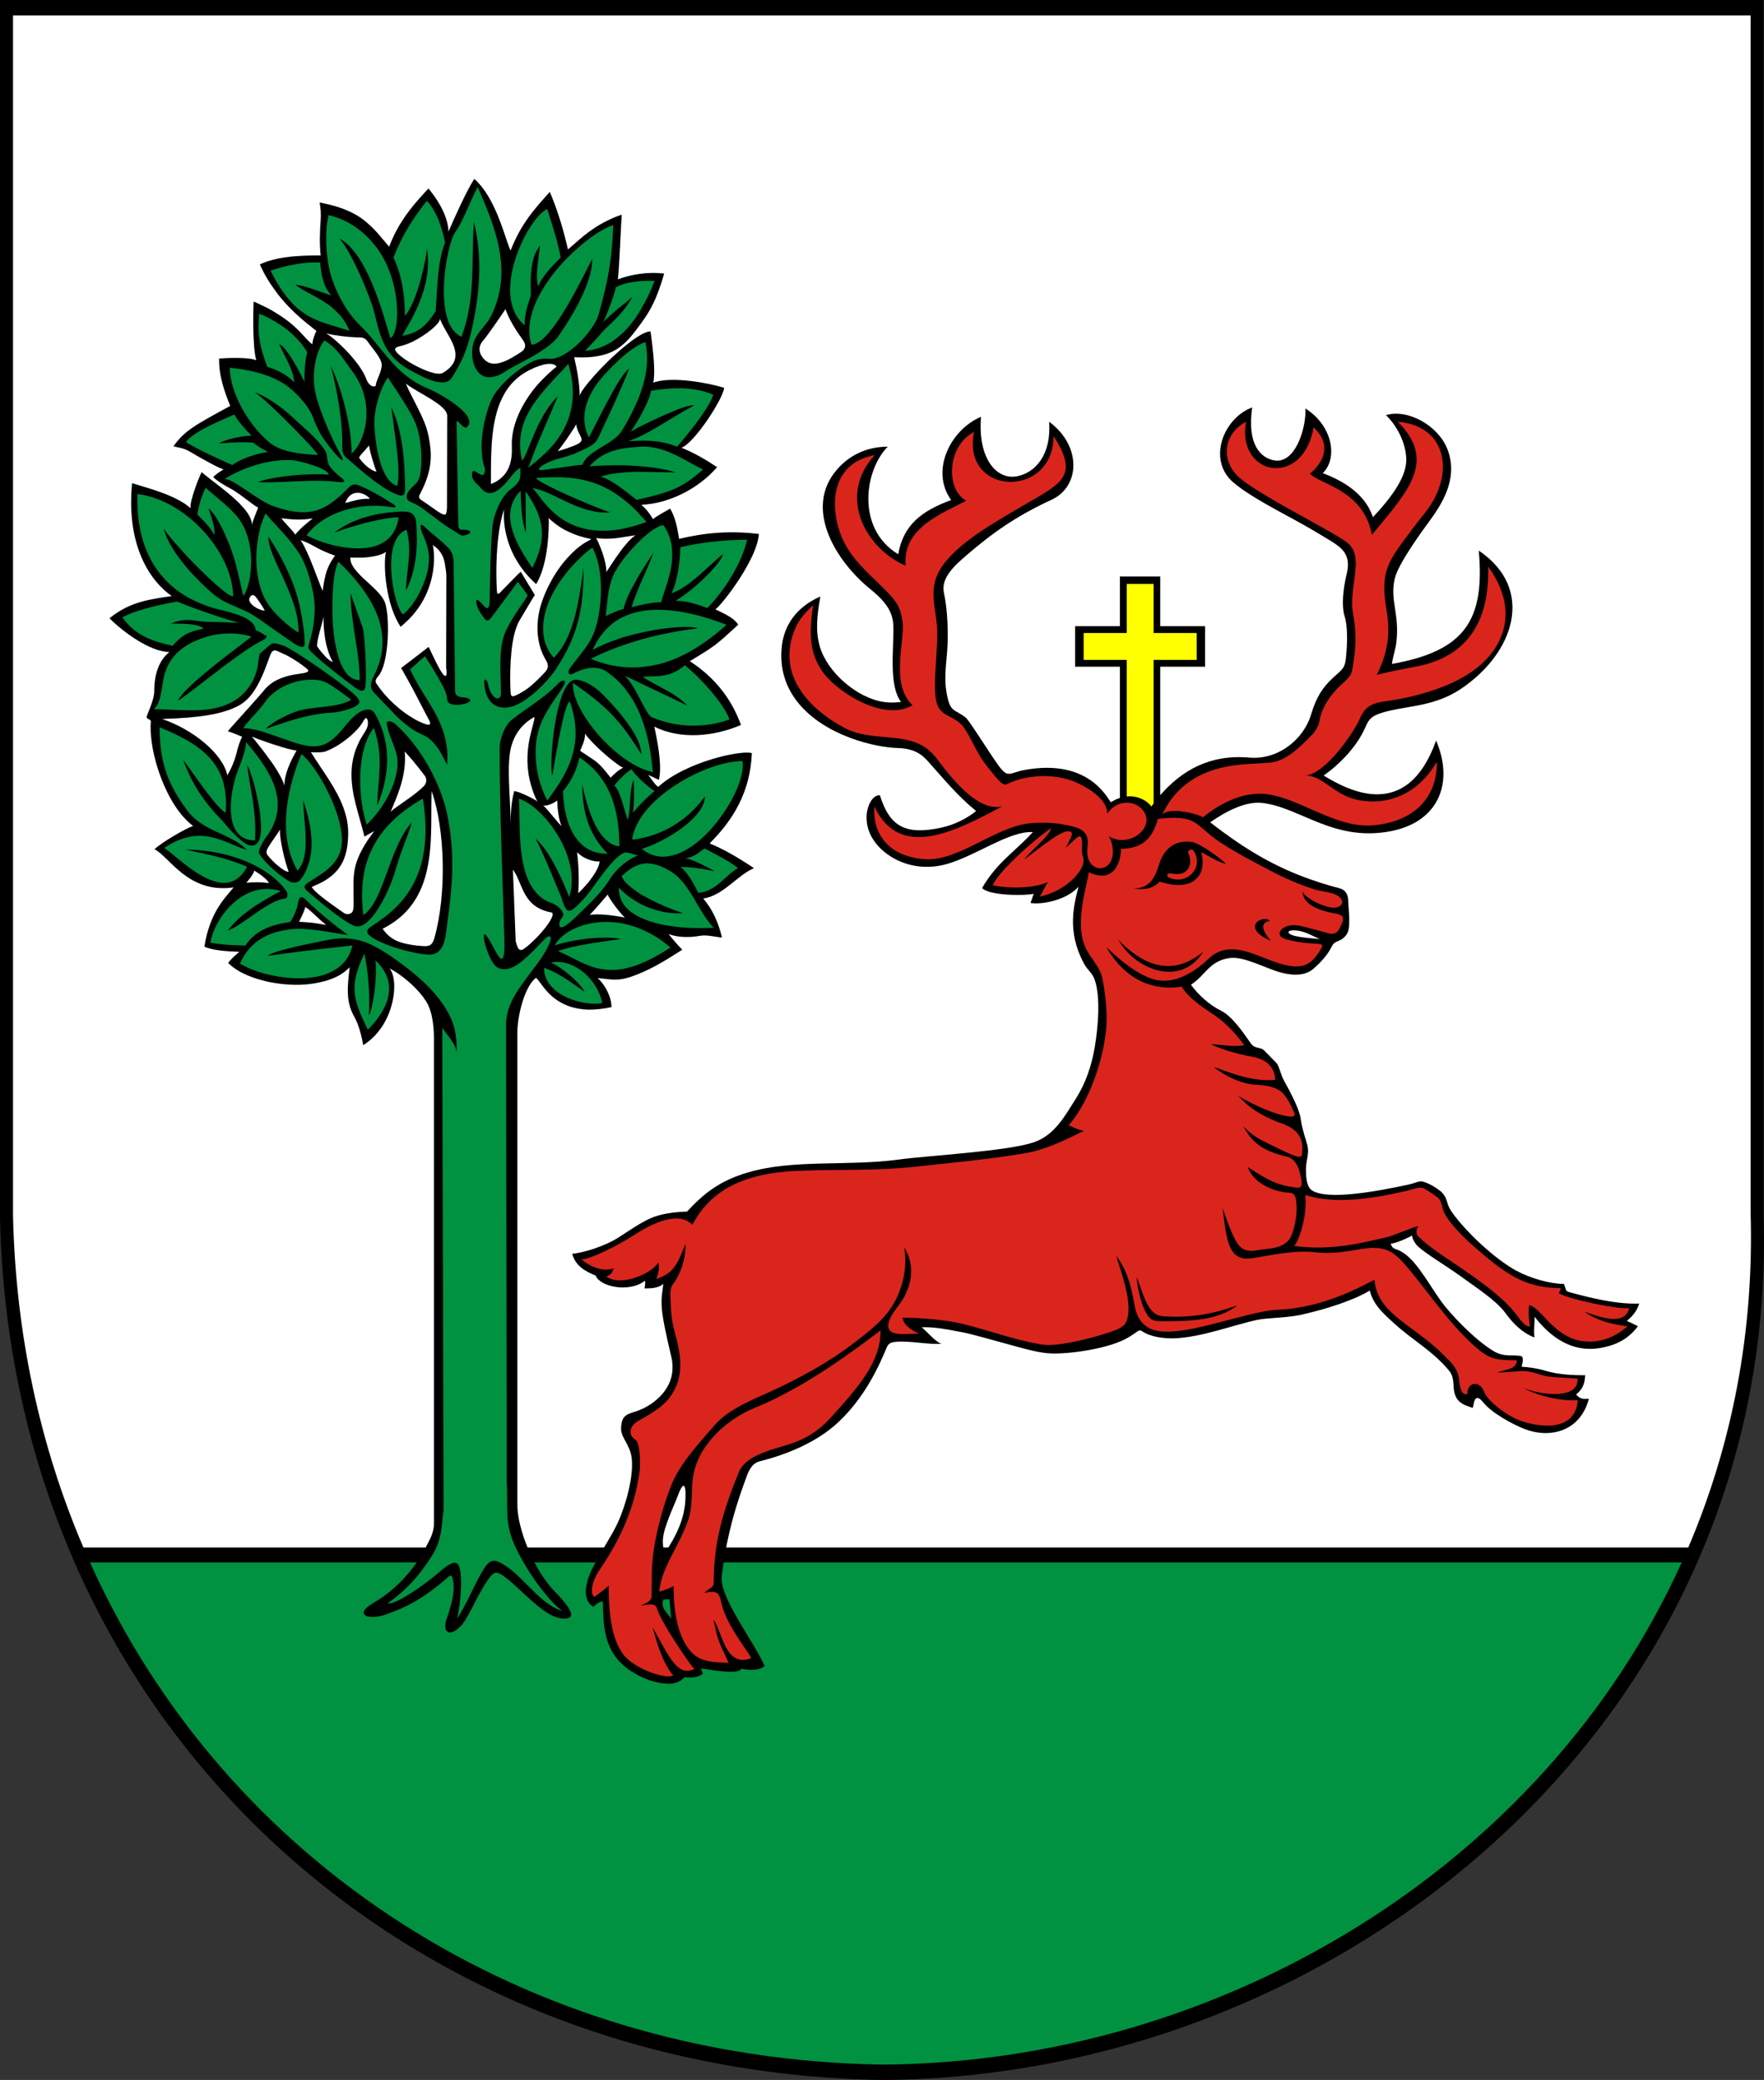
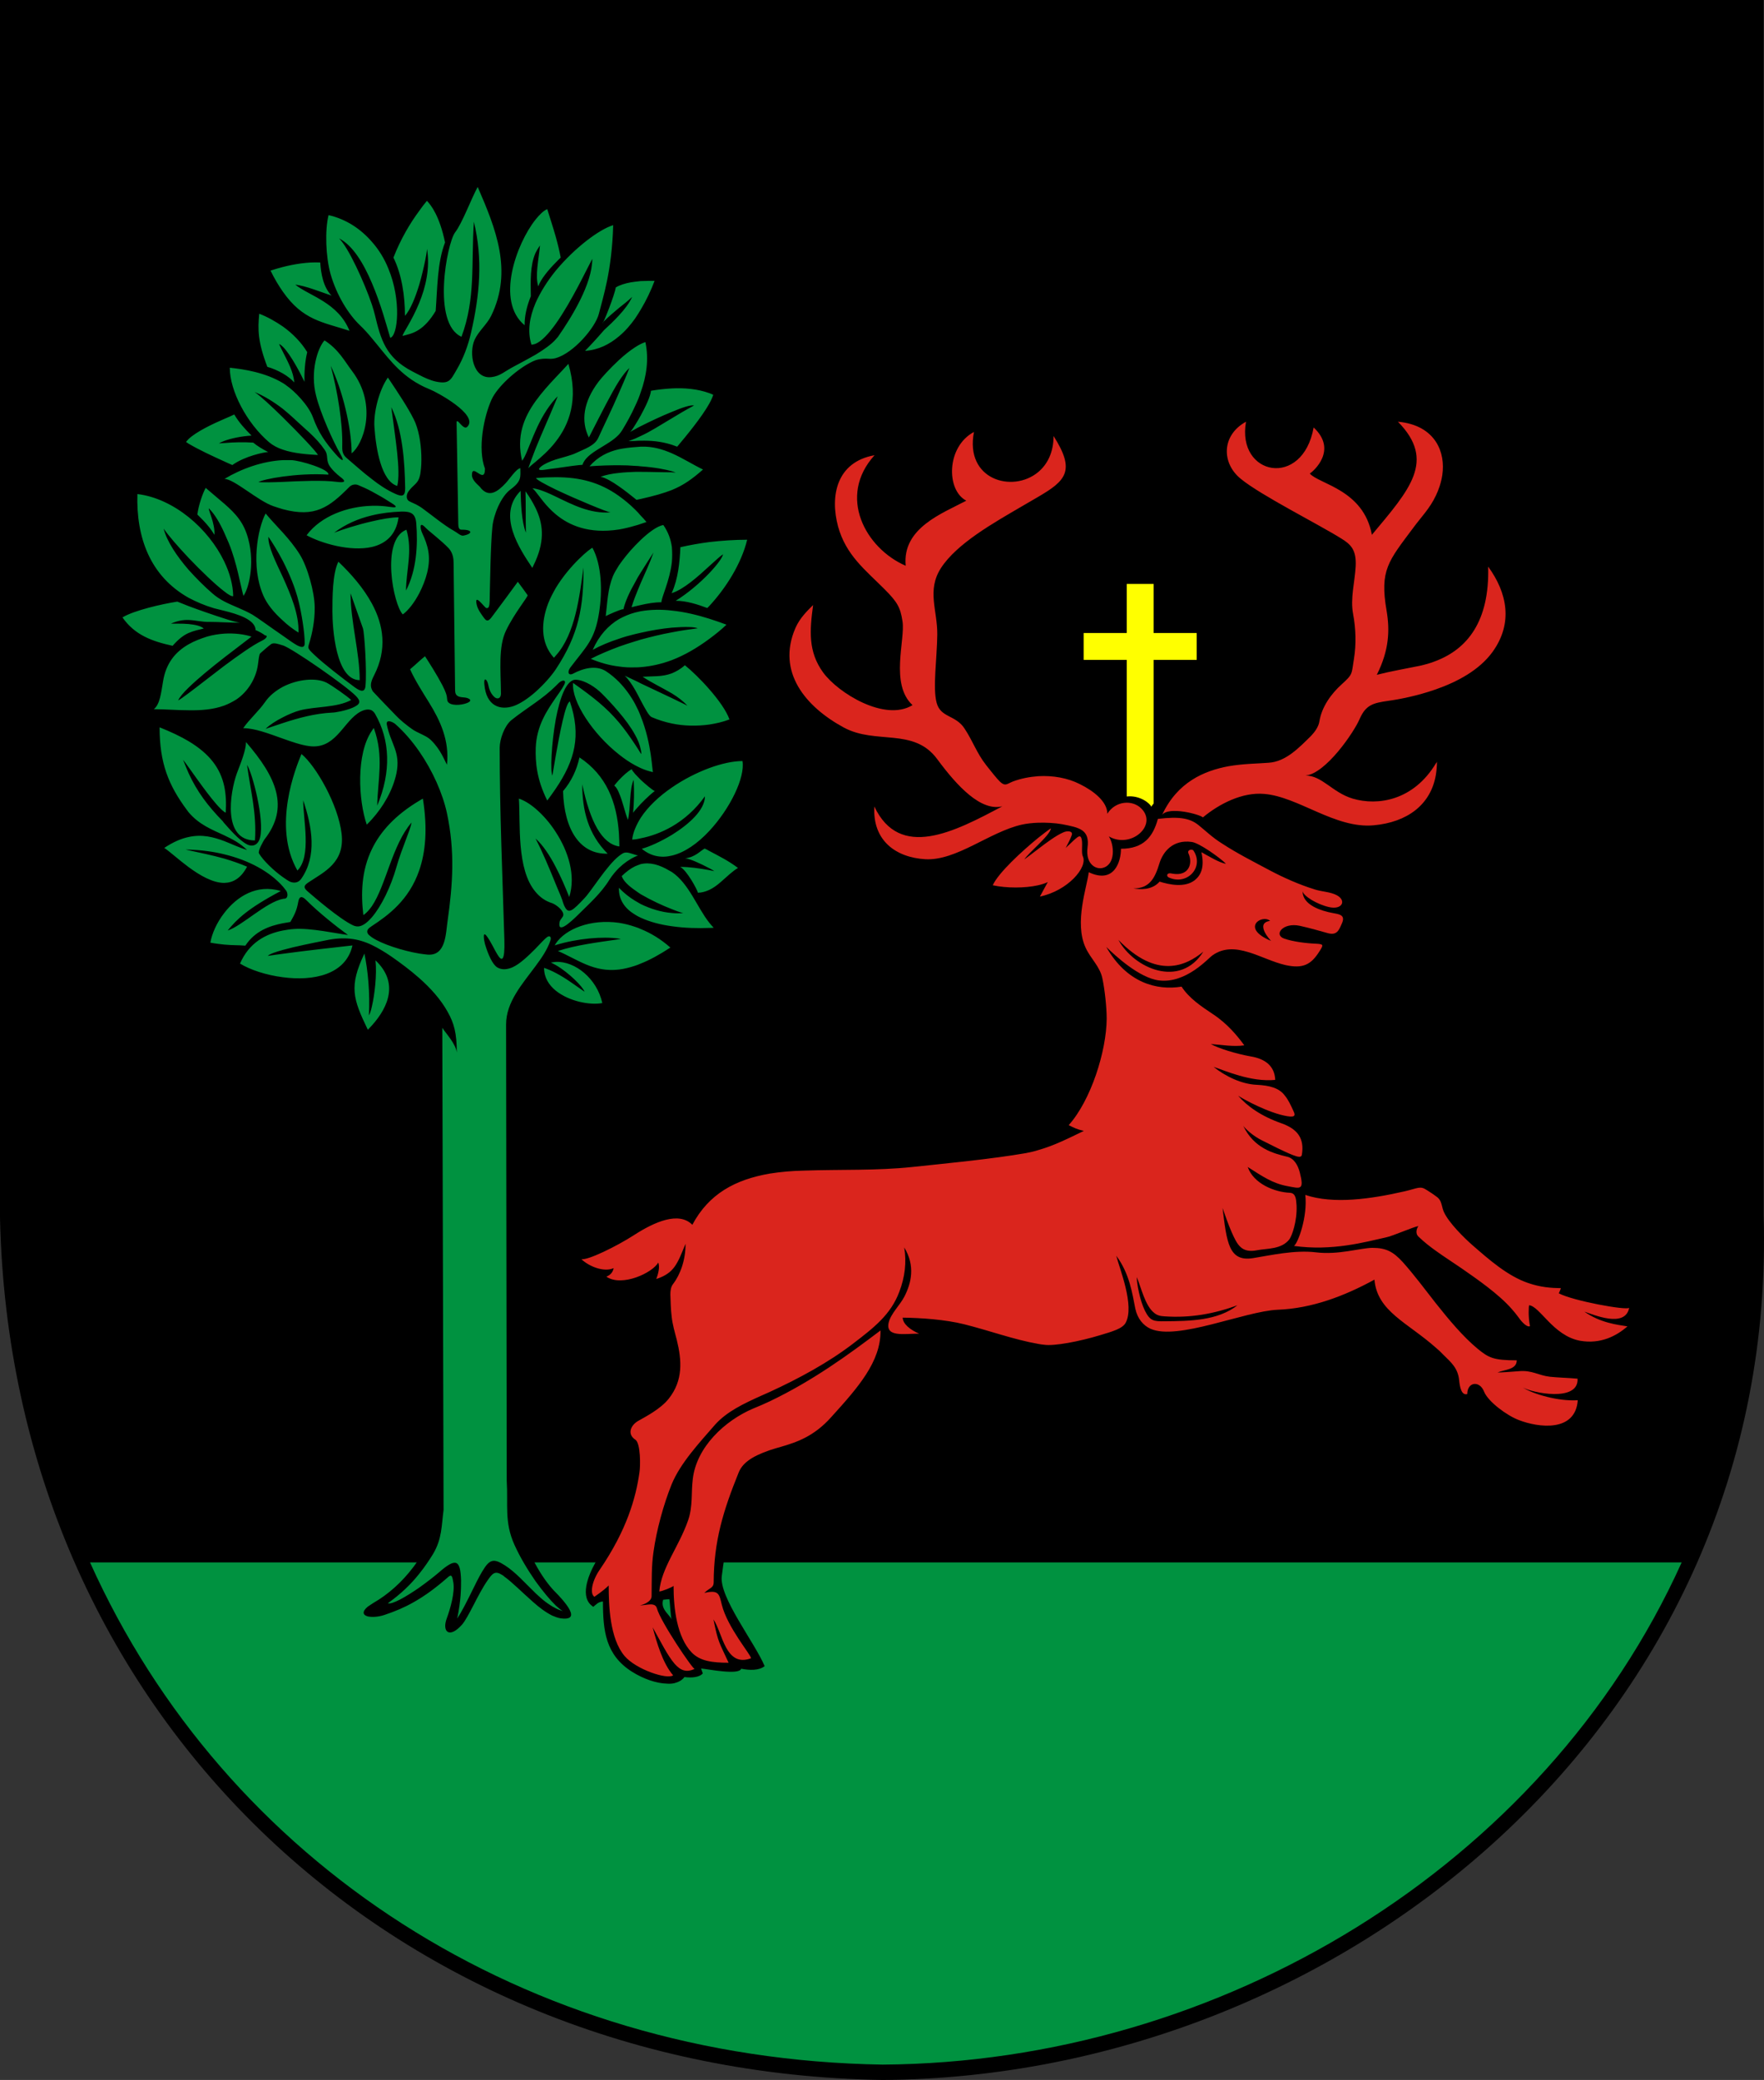
<svg xmlns="http://www.w3.org/2000/svg" xmlns:ns1="http://www.inkscape.org/namespaces/inkscape" xmlns:ns2="http://sodipodi.sourceforge.net/DTD/sodipodi-0.dtd" width="595.285" height="701.712" id="svg2" version="1.1" ns1:version="0.48.4 r9939" ns2:docname="POL_Wyrzysk_COA_1.svg">
  <rect width="100%" height="100%" fill="#333333" stroke="none" />
  <ns2:namedview pagecolor="#ffffff" bordercolor="#666666" borderopacity="1" objecttolerance="10" gridtolerance="10" guidetolerance="10" ns1:pageopacity="0" ns1:pageshadow="2" ns1:window-width="1366" ns1:window-height="716" id="namedview40" showgrid="false" ns1:zoom="0.54911559" ns1:cx="431.94406" ns1:cy="425.7027" ns1:window-x="-8" ns1:window-y="-8" ns1:window-maximized="1" ns1:current-layer="svg2" />
  <defs id="defs4">
    <marker id="ArrowEnd" viewBox="0 0 10 10" refX="0" refY="5" markerUnits="strokeWidth" markerWidth="4" markerHeight="3" orient="auto">
      <path d="M 0 0 L 10 5 L 0 10 z" id="path7" />
    </marker>
    <marker id="ArrowStart" viewBox="0 0 10 10" refX="10" refY="5" markerUnits="strokeWidth" markerWidth="4" markerHeight="3" orient="auto">
      <path d="M 10 0 L 0 5 L 10 10 z" id="path10" />
    </marker>
  </defs>
  <g id="g12" />
  <g id="g14">
    <g id="g16">
      <path style="stroke:none;fill-rule:evenodd;fill:#000000" d="M 0 0L 595.152 0L 595.152 409.752C 600.336 580.608 452.808 700.704 297.864 701.712C 132.264 699.12 3.6 577.512 0 410.76L 0 0z" id="path18" />
      <path style="stroke:none; fill-rule:evenodd; fill:#009240" d="M 567.504 527.112C 520.992 630.072 411.48 695.808 297.864 696.528C 176.904 694.656 75.888 628.272 30.384 527.112L 567.504 527.112z" id="path20" />
-       <path style="stroke:none; fill-rule:evenodd; fill:#ffffff" d="M 4.392 5.184L 590.76 5.184L 590.76 408.888C 591.984 449.928 584.28 487.944 569.736 522.072L 28.152 522.072C 13.608 488.088 5.256 450.36 4.392 409.896L 4.392 5.184z" id="path22" />
      <path style="stroke:none; fill-rule:evenodd; fill:#000000" d="M 207.792 73.152C 208.44 72.936 209.088 72.648 209.808 72.432C 209.592 75.024 208.944 91.224 208.512 94.248C 211.752 92.952 218.016 91.512 224.136 92.304C 221.04 102.96 218.448 106.344 214.344 111.744C 212.328 114.408 210.312 116.496 207.792 118.008L 207.792 73.152L 207.792 73.152zM 207.792 119.448L 207.792 181.584C 210.096 181.296 212.256 180.864 214.416 180.576C 212.184 182.088 209.736 185.4 207.792 188.208L 207.792 257.4C 208.872 258.264 209.808 258.84 210.312 258.984C 209.448 259.416 208.584 259.992 207.792 260.712L 207.792 306C 209.304 307.944 210.96 309.888 211.104 309.6C 210.024 309.384 208.944 309.168 207.792 309.024L 207.792 330.48C 209.16 330.48 210.6 330.264 212.472 329.688C 218.808 327.6 224.064 324.36 230.256 320.4C 228.744 318.888 226.944 316.8 225.648 315.144C 229.032 316.368 232.992 316.296 236.16 315.72C 238.608 315.288 241.128 316.08 243.648 316.296C 242.424 311.184 240.408 306.72 237.312 303.12C 244.08 302.184 248.76 295.272 254.448 292.896C 249.408 289.512 244.44 286.56 239.472 284.544C 247.32 276.696 253.152 267.408 253.728 254.088C 250.416 252.936 231.552 256.896 222.12 265.464C 220.968 264.744 219.672 262.512 218.736 261.432L 222.336 263.088C 223.92 257.328 220.464 244.08 220.824 245.16C 229.68 249.552 240.768 248.544 250.056 244.584C 246.96 236.088 241.56 228.744 232.776 223.056C 241.344 217.944 241.776 217.512 249.12 210.744C 247.536 208.296 244.296 207 241.272 205.488C 241.272 206.928 255.456 189.648 256.104 180.144C 246.096 178.92 237.6 179.784 229.176 181.8C 228.528 177.696 227.808 174.384 226.152 171.576C 226.008 171.72 220.752 174.528 220.392 175.176C 219.384 173.448 218.16 171.792 216.432 170.28C 225.432 169.992 235.584 165.024 241.992 157.608C 238.104 155.016 234.144 152.712 229.968 151.056C 234.36 149.472 244.152 134.352 244.368 130.824C 239.256 129.24 226.656 126.792 220.464 129.096C 221.184 125.568 220.536 119.088 219.528 111.816C 217.08 111.816 212.4 115.272 207.792 119.448zM 198.576 78.336C 201.096 76.464 203.976 74.736 207.792 73.152L 207.792 118.008C 205.344 119.448 202.392 120.24 198.576 120.528L 198.576 78.336L 198.576 78.336zM 198.576 129.024L 198.576 181.656C 198.864 181.728 199.224 181.8 199.584 181.872C 199.224 182.088 198.864 182.232 198.576 182.448L 198.576 248.976C 200.736 251.496 204.912 255.312 207.792 257.4L 207.792 188.208C 206.424 190.224 205.272 192.024 204.624 192.96C 204.696 189.072 201.96 182.808 201.168 181.512C 203.4 181.872 205.632 181.8 207.792 181.584L 207.792 119.448C 204.264 122.616 200.88 126.216 198.576 129.024L 198.576 129.024zM 207.792 330.48C 205.992 330.552 204.336 330.192 201.672 329.976C 204.192 332.208 206.352 336.312 206.352 339.768C 203.4 340.416 200.808 340.632 198.576 340.632L 198.576 297.648C 200.448 295.272 202.32 292.392 202.32 290.592C 201.168 290.736 199.872 290.448 198.576 289.944L 198.576 255.168C 201.456 257.04 202.392 257.616 206.064 262.368C 206.568 261.792 207.216 261.216 207.792 260.712L 207.792 306C 206.352 304.056 204.984 302.04 205.128 301.752C 203.904 303.192 200.376 307.296 199.008 308.664C 201.312 308.304 204.552 308.52 207.792 309.024L 207.792 330.48zM 192.24 83.664C 194.4 81.792 196.344 79.992 198.576 78.336L 198.576 120.528C 197.064 120.6 195.48 120.6 193.752 120.528C 194.688 124.488 195.624 129.456 195.624 133.632C 195.696 132.84 196.776 131.184 198.576 129.024L 198.576 181.656C 196.344 181.152 194.184 180.504 192.24 179.568L 192.24 150.912C 199.224 148.536 195.12 148.032 194.4 143.064C 194.472 143.28 193.464 144.864 192.24 146.664L 192.24 83.664L 192.24 83.664zM 198.576 340.632C 196.128 340.56 194.04 340.128 192.24 339.552L 192.24 187.416C 194.184 185.328 196.344 183.6 198.576 182.448L 198.576 248.976C 198.072 248.4 197.64 247.896 197.424 247.464C 197.496 249.84 196.344 251.784 195.768 253.296C 196.92 254.088 197.784 254.664 198.576 255.168L 198.576 289.944C 197.136 289.44 195.768 288.576 194.76 287.496C 195.264 292.104 195.48 296.712 195.12 301.32C 195.912 300.6 197.28 299.232 198.576 297.648L 198.576 340.632L 198.576 340.632zM 192.24 543.096C 192.816 544.248 192.96 545.184 192.24 545.688L 192.24 543.096zM 186.336 66.672C 188.568 72.288 190.296 78.12 191.664 84.168C 191.88 84.024 192.024 83.808 192.24 83.664L 192.24 146.664C 190.584 149.184 188.424 151.992 188.208 152.208C 189.864 151.704 191.16 151.344 192.24 150.912L 192.24 179.568C 190.08 178.632 188.136 177.408 186.336 175.824L 186.336 124.92C 186.84 124.488 187.344 124.056 187.848 123.696C 187.488 123.192 186.912 122.904 186.336 122.832L 186.336 66.672L 186.336 66.672zM 192.24 339.552C 189.792 338.688 187.848 337.464 186.336 336.168L 186.336 309.24C 186.552 308.664 186.552 308.232 186.336 307.944L 186.336 275.112C 187.632 276.624 188.928 278.208 189.504 278.712C 188.568 276.624 188.064 272.664 188.064 270.072C 187.776 270.288 187.128 270.72 186.336 271.08L 186.336 195.408C 187.992 192.456 190.008 189.72 192.24 187.416L 192.24 339.552L 192.24 339.552zM 186.336 535.968C 186.696 536.4 187.056 536.76 187.416 537.12C 188.568 538.272 191.16 541.008 192.24 543.096L 192.24 545.688C 191.736 546.048 190.8 546.192 189.216 545.976C 188.28 545.832 187.344 545.472 186.336 545.04L 186.336 535.968zM 179.784 71.424C 181.44 69.336 183.312 67.176 185.544 64.728C 185.832 65.376 186.048 66.024 186.336 66.672L 186.336 122.832C 184.608 122.472 182.304 123.336 180.936 123.84C 180.504 123.984 180.144 124.128 179.784 124.344L 179.784 71.424L 179.784 71.424zM 186.336 336.168C 183.168 333.432 181.8 330.336 180.792 329.904C 180.504 330.192 180.144 330.552 179.784 330.912L 179.784 317.592C 182.664 314.928 185.616 311.256 186.336 309.24L 186.336 336.168L 186.336 336.168zM 179.784 525.96C 181.728 529.848 184.032 533.376 186.336 535.968L 186.336 545.04C 184.176 543.96 181.944 542.304 179.784 540.36L 179.784 525.96L 179.784 525.96zM 186.336 124.92L 186.336 175.824C 185.904 175.536 185.544 175.176 185.184 174.744C 185.256 177.84 185.184 190.08 180.936 197.064C 180.576 196.704 180.144 196.344 179.784 195.984L 179.784 131.76C 181.728 129.24 184.032 126.936 186.336 124.92L 186.336 124.92zM 186.336 195.408C 185.04 197.64 183.96 200.016 183.096 202.392C 180.504 209.448 180.936 216.864 183.816 221.976C 184.68 223.56 185.688 224.856 183.888 226.8C 182.736 228.024 181.296 229.536 179.784 230.832L 179.784 242.208C 180 242.064 180.216 241.992 180.36 241.848C 180.432 242.424 180.144 243.432 179.784 244.8L 179.784 266.76C 180.216 268.056 180.792 269.352 181.44 270.72C 181.44 270.432 180.792 269.928 179.784 269.424L 179.784 304.992C 181.296 306.288 183.24 307.296 185.904 307.8C 186.12 307.8 186.264 307.872 186.336 307.944L 186.336 275.112C 184.896 273.384 183.456 271.656 183.168 271.728C 184.104 271.944 185.328 271.584 186.336 271.08L 186.336 195.408L 186.336 195.408zM 179.784 201.816L 179.784 199.584L 180.504 200.736L 179.784 201.816zM 169.488 76.68C 170.712 80.064 171.576 83.016 172.296 84.528C 174.384 79.272 176.616 75.456 179.784 71.424L 179.784 124.344C 174.816 126.504 171.576 129.96 169.488 134.208L 169.488 122.184C 171.648 121.464 173.88 120.024 175.68 118.872C 177.336 117.864 177.696 116.424 176.544 114.84C 174.24 111.672 171.72 107.712 170.568 104.256C 170.496 104.4 170.136 105.048 169.488 105.912L 169.488 76.68L 169.488 76.68zM 179.784 330.912C 176.472 334.872 174.6 343.44 174.6 348.192L 174.6 507.6C 174.6 512.928 176.76 519.84 179.784 525.96L 179.784 540.36C 176.256 537.264 172.8 533.736 170.064 531.792C 169.92 531.576 169.704 531.504 169.488 531.36L 169.488 199.152C 171.576 197.064 174.96 193.464 175.752 192.888L 179.784 199.584L 179.784 201.816L 175.248 209.448C 172.44 214.344 172.008 224.496 172.224 231.768C 172.368 235.296 172.224 235.656 175.68 233.784C 177.12 232.992 178.56 231.984 179.784 230.832L 179.784 242.208C 175.248 244.872 172.656 249.264 172.008 254.52C 171.144 261.648 172.44 270.936 172.224 278.064C 172.368 274.392 172.512 270.576 173.52 266.904C 174.312 266.832 177.696 268.272 179.784 269.424L 179.784 304.992C 176.04 301.68 175.464 296.424 173.088 293.4L 174.024 317.52C 174.384 318.6 174.744 321.408 176.688 320.184C 177.624 319.536 178.704 318.672 179.784 317.592L 179.784 330.912L 179.784 330.912zM 179.784 131.76C 175.464 137.448 172.44 144.144 172.728 150.696C 172.944 155.376 171.792 158.76 169.488 160.92L 169.488 173.88C 169.704 173.16 169.92 172.512 170.136 171.792C 169.632 176.832 170.784 187.2 179.784 195.984L 179.784 131.76L 179.784 131.76zM 179.784 244.8C 178.632 249.12 176.4 257.112 179.784 266.76L 179.784 244.8zM 139.248 528.984C 141.264 526.392 142.92 523.584 144.36 520.704C 145.512 518.616 146.448 516.384 146.448 513.936L 146.448 352.08C 146.52 347.688 146.232 341.568 143.712 337.68C 142.56 335.88 140.976 334.08 139.248 332.424L 139.248 318.816C 140.256 318.96 141.336 319.104 142.56 319.176C 145.152 319.392 145.944 318.672 146.592 316.44C 150.84 301.464 150.12 279.36 145.656 266.904C 145.224 278.712 146.952 294.12 139.248 304.848L 139.248 268.416C 140.688 267.336 142.056 266.184 142.992 265.248C 144.072 264.168 144.072 262.728 143.352 261.72C 142.272 260.28 140.76 258.336 139.248 256.536L 139.248 242.208C 140.4 242.928 141.552 243.504 142.632 243.936C 143.928 244.44 146.088 245.304 144.72 242.784C 143.136 239.904 141.408 236.376 139.248 232.344L 139.248 222.408L 144.648 218.232C 145.8 220.536 147.24 223.848 148.752 226.368C 150.768 229.608 150.912 227.52 150.552 225.216L 150.624 194.4C 150.624 192.96 150.336 191.592 150.12 190.152C 149.616 187.272 148.392 185.4 145.944 183.816C 145.944 182.52 149.256 196.056 139.248 207.576L 139.248 134.208C 141.624 138.96 143.928 142.992 144.72 147.672C 145.656 152.712 146.232 158.112 141.84 166.464C 140.976 167.976 141.48 168.264 142.92 169.2C 144.576 170.208 146.952 172.152 148.752 173.16C 150.768 174.312 150.624 173.16 150.84 171.504L 150.912 140.256C 150.912 137.16 143.712 133.776 139.248 130.968L 139.248 122.832C 143.208 125.064 147.816 126.792 149.472 125.784C 158.544 120.384 150.552 113.4 148.464 107.568C 148.536 109.152 143.784 113.04 139.248 115.272L 139.248 69.624C 140.904 67.608 142.704 65.592 144.576 63.576C 147.168 66.672 151.2 72.504 151.344 78.12C 153.288 73.656 157.32 64.584 160.056 60.336C 164.592 64.368 167.544 71.136 169.488 76.68L 169.488 105.912C 167.688 108.648 164.016 113.76 163.224 114.696C 161.64 116.352 161.424 118.224 162.432 119.952C 164.232 122.976 166.824 123.12 169.488 122.184L 169.488 134.208C 165.528 142.2 165.672 153 165.672 163.296C 167.184 162.72 168.48 161.928 169.488 160.92L 169.488 173.88C 167.256 182.592 167.4 193.32 167.616 198.144C 167.76 200.016 167.544 201.168 169.056 199.656C 169.2 199.512 169.344 199.368 169.488 199.152L 169.488 531.36C 167.04 529.776 166.176 530.784 164.448 533.304C 161.28 537.84 158.112 545.616 155.88 548.136C 151.56 552.96 149.112 550.44 150.768 545.976C 152.064 542.448 153.504 537.192 153 533.952C 152.64 531.936 152.496 530.928 151.272 532.008C 147.096 535.68 143.28 538.488 139.248 540.72L 139.248 528.984zM 125.856 540.864C 131.256 537.768 135.72 533.592 139.248 528.984L 139.248 540.72C 136.296 542.376 133.2 543.672 129.744 544.824C 127.584 545.544 125.496 545.616 124.128 545.328L 124.128 542.016C 124.632 541.656 125.208 541.296 125.856 540.864L 125.856 540.864zM 139.248 332.424C 136.656 329.976 133.776 327.888 131.472 326.736C 134.712 330.624 133.272 344.592 124.128 351.504L 124.128 283.392C 124.776 282.456 125.496 281.448 126.288 280.368L 124.128 281.592L 124.128 244.512C 124.2 244.224 124.2 243.864 124.128 243.504L 124.128 196.488C 126.72 198.864 129.312 201.24 130.032 203.616C 131.544 208.512 131.328 223.92 127.656 228.096C 127.008 228.888 126.36 229.68 127.08 230.688C 130.392 235.656 135.072 239.76 139.248 242.208L 139.248 256.536C 138.312 255.456 137.376 254.376 136.584 253.512C 137.304 261.576 134.064 268.56 131.688 274.176C 131.4 273.744 135.648 271.08 139.248 268.416L 139.248 304.848C 136.872 308.232 133.56 311.112 129.096 313.344C 131.544 316.656 133.992 318.024 139.248 318.816L 139.248 332.424L 139.248 332.424zM 124.128 75.384L 124.128 115.344C 124.272 115.488 124.344 115.56 124.416 115.704C 125.712 117.648 128.808 120.816 128.808 123.12C 128.808 125.712 126.792 128.376 126.792 130.248C 125.64 130.608 124.848 130.032 124.128 128.952L 124.128 150.768C 124.344 150.552 124.488 150.408 124.56 150.264C 124.56 151.56 126.504 158.112 127.08 159.048C 126.36 159.12 125.28 158.472 124.128 157.608L 124.128 167.544C 124.416 167.76 124.632 168.048 124.848 168.264C 124.632 168.264 124.416 168.264 124.128 168.264L 124.128 187.992C 126.504 187.704 128.88 187.2 130.248 186.192C 129.24 190.584 130.176 204.048 135.216 211.464C 136.728 210.168 138.096 208.872 139.248 207.576L 139.248 134.208C 138.456 132.696 137.664 131.112 136.944 129.384C 137.52 129.888 138.312 130.392 139.248 130.968L 139.248 122.832C 137.304 121.752 135.576 120.528 134.352 119.376C 131.976 117.144 134.352 117 135.864 116.568C 136.872 116.28 138.024 115.848 139.248 115.272L 139.248 69.624C 136.08 73.584 133.344 77.832 131.328 83.232C 129.096 80.712 127.08 77.904 124.128 75.384L 124.128 75.384zM 139.248 222.408L 135.36 225.36C 136.8 227.808 138.024 230.112 139.248 232.344L 139.248 222.408zM 124.128 351.504C 123.624 351.936 123.12 352.296 122.544 352.584C 122.256 350.64 121.608 347.832 120.672 345.384L 120.672 289.872C 121.392 288 122.472 285.912 124.128 283.392L 124.128 351.504L 124.128 351.504zM 120.672 72.792C 121.968 73.584 123.12 74.448 124.128 75.384L 124.128 115.344C 123.552 114.408 122.832 113.904 121.608 113.832C 121.32 113.832 120.96 113.832 120.672 113.832L 120.672 72.792L 120.672 72.792zM 124.128 545.328C 122.472 544.896 122.04 543.744 124.128 542.016L 124.128 545.328L 124.128 545.328zM 124.128 128.952L 124.128 150.768C 123.264 151.92 120.96 154.008 121.248 154.512C 121.824 155.448 122.976 156.672 124.128 157.608L 124.128 167.544C 123.192 166.824 121.968 166.248 120.672 166.248L 120.672 122.76C 121.824 124.344 122.832 125.928 123.408 127.368C 123.624 128.016 123.912 128.52 124.128 128.952L 124.128 128.952zM 124.128 168.264L 124.128 187.992C 122.904 188.136 121.68 188.136 120.672 188.136L 120.672 168.624C 121.752 168.408 122.976 168.264 124.128 168.264L 124.128 168.264zM 124.128 196.488L 124.128 243.504C 124.128 243.432 124.128 243.288 124.128 243.216C 123.624 241.2 122.904 242.856 122.4 243.648C 121.968 244.368 121.392 245.16 120.672 245.952L 120.672 193.104C 121.68 194.256 122.904 195.408 124.128 196.488L 124.128 196.488zM 124.128 244.512C 123.912 246.168 122.544 247.68 121.536 249.552C 121.248 250.128 120.96 250.776 120.672 251.352L 120.672 273.744C 121.464 276.696 122.328 279.504 122.976 282.24L 124.128 281.592L 124.128 244.512zM 120.672 345.384C 120.384 344.664 120.024 343.872 119.664 343.224C 117.072 338.616 116.928 334.728 118.008 326.304C 115.92 328.536 113.04 330.048 109.656 330.984L 109.656 311.976C 109.8 311.976 109.944 312.048 110.088 312.048C 109.944 311.976 109.8 311.832 109.656 311.688L 109.656 303.408C 112.392 305.496 115.56 307.656 116.064 308.016C 117.072 308.736 118.872 308.448 119.16 307.008C 119.52 305.208 119.232 302.904 119.304 301.464C 119.232 296.928 119.16 293.832 120.672 289.872L 120.672 345.384L 120.672 345.384zM 109.656 68.688C 114.408 69.696 117.936 71.136 120.672 72.792L 120.672 113.832C 117.072 113.688 113.256 113.256 110.016 112.464C 111.888 113.4 117.144 118.008 120.672 122.76L 120.672 166.248C 119.088 166.248 117.432 167.112 116.496 169.704C 117.648 169.416 119.088 168.984 120.672 168.624L 120.672 188.136C 119.376 188.136 118.44 188.136 118.224 188.064C 118.08 189.72 119.16 191.448 120.672 193.104L 120.672 245.952C 118.152 248.76 114.192 251.784 110.232 253.368C 110.088 253.44 109.872 253.512 109.656 253.584L 109.656 221.328C 110.52 222.264 111.456 223.056 112.32 223.344C 110.88 220.752 110.088 217.872 109.656 214.992L 109.656 194.904C 110.304 191.88 111.096 190.296 113.04 187.416C 111.816 187.056 110.664 186.552 109.656 186.12L 109.656 68.688L 109.656 68.688zM 120.672 251.352C 117.216 259.128 118.728 266.688 120.672 273.744L 120.672 251.352L 120.672 251.352zM 109.656 297.072C 115.416 293.544 117.504 288.72 117.504 280.728C 117.432 273.456 113.544 266.832 109.656 261L 109.656 297.072zM 109.656 330.984C 108.36 331.344 106.92 331.632 105.552 331.848L 105.552 311.328C 106.848 311.544 108.216 311.688 109.656 311.976L 109.656 330.984L 109.656 330.984zM 105.552 115.056C 105.768 113.904 106.344 112.536 106.776 111.6C 106.344 111.312 105.912 111.024 105.552 110.664L 105.552 86.184C 106.416 86.184 107.28 86.184 108.216 86.184C 107.784 82.368 107.928 78.192 108.216 74.304C 108.36 71.856 108.216 70.272 107.856 68.328C 108.432 68.4 109.08 68.544 109.656 68.688L 109.656 186.12C 108.144 185.472 106.776 184.752 105.552 184.032L 105.552 174.888C 105.552 174.888 105.552 174.888 105.552 174.888C 105.552 174.888 105.552 174.888 105.552 174.888L 105.552 115.056L 105.552 115.056zM 109.656 194.904L 109.656 214.992C 109.296 212.688 109.152 210.312 109.152 208.08C 108.432 211.896 106.992 215.208 106.992 218.016C 107.424 218.664 108.504 220.104 109.656 221.328L 109.656 253.584C 108.432 253.872 106.632 253.872 105.552 253.8L 105.552 190.872C 106.848 194.184 108.072 197.496 108.864 199.368C 109.152 197.496 109.368 196.056 109.656 194.904L 109.656 194.904zM 109.656 261L 109.656 297.072C 108.432 297.792 107.064 298.44 105.552 299.088L 105.552 254.736C 106.776 256.752 108.216 258.768 109.656 261L 109.656 261zM 109.656 303.408C 107.856 302.04 106.2 300.672 105.552 299.736L 105.552 308.016C 106.92 309.24 108.36 310.752 109.656 311.688L 109.656 303.408zM 105.552 331.848C 101.736 332.424 97.632 332.352 93.672 331.776L 93.672 291.96C 95.184 293.256 96.696 294.192 97.416 294.12C 95.976 290.16 94.392 283.392 94.464 279.864C 94.248 280.296 93.96 280.728 93.672 281.16L 93.672 260.208C 94.752 262.008 95.616 263.664 95.976 265.104C 95.976 261 98.064 256.752 100.08 253.224C 98.424 253.008 96.048 252.36 93.672 251.568L 93.672 229.32C 95.76 228.312 98.208 227.664 101.088 227.304C 105.552 226.728 104.112 226.008 101.952 224.352C 100.08 222.984 97.488 221.328 95.544 220.536C 94.824 220.248 94.248 219.888 93.672 219.672L 93.672 105.912C 101.088 110.52 102.96 114.48 105.408 116.136C 105.408 115.776 105.48 115.488 105.552 115.056L 105.552 174.888C 101.952 175.536 98.424 175.32 94.968 174.816C 96.12 176.544 98.496 178.632 99.648 180.36C 101.088 178.488 103.464 176.544 105.552 174.888L 105.552 184.032C 104.184 183.312 102.888 182.664 101.448 182.232C 102.888 184.392 104.256 187.632 105.552 190.872L 105.552 253.8C 105.336 253.8 105.12 253.8 104.904 253.8C 105.12 254.088 105.336 254.448 105.552 254.736L 105.552 299.088C 105.408 299.16 105.336 299.16 105.192 299.232C 105.264 299.376 105.408 299.52 105.552 299.736L 105.552 308.016C 104.616 307.152 103.752 306.432 103.032 306C 102.528 307.944 101.736 309.168 100.944 310.968C 102.384 311.04 103.896 311.184 105.552 311.328L 105.552 331.848L 105.552 331.848zM 105.552 110.664L 105.552 86.184C 101.592 86.256 97.56 86.472 93.672 87.264L 93.672 99.144C 96.912 103.32 100.872 107.064 105.552 110.664zM 93.672 331.776C 92.592 331.632 91.44 331.416 90.36 331.2L 90.36 297.864C 90.504 297.864 90.648 297.936 90.792 297.936C 90.648 297.72 90.504 297.504 90.36 297.288L 90.36 288.576C 91.224 289.656 92.448 290.952 93.672 291.96L 93.672 331.776L 93.672 331.776zM 90.36 103.968C 91.584 104.616 92.664 105.264 93.672 105.912L 93.672 219.672C 92.52 219.168 91.8 219.24 91.008 221.472C 90.792 222.12 90.576 222.696 90.36 223.272L 90.36 103.968L 90.36 103.968zM 93.672 99.144C 92.52 97.56 91.368 95.976 90.36 94.32L 90.36 88.128C 91.44 87.84 92.592 87.48 93.672 87.264L 93.672 99.144L 93.672 99.144zM 93.672 229.32L 93.672 251.568C 92.592 251.28 91.44 250.848 90.36 250.488L 90.36 231.552C 91.296 230.688 92.376 229.896 93.672 229.32L 93.672 229.32zM 93.672 260.208L 93.672 281.16C 92.88 282.384 91.872 283.68 91.08 284.976C 90.792 285.336 90.576 285.768 90.36 286.128L 90.36 255.384C 91.584 256.968 92.736 258.624 93.672 260.208zM 90.36 331.2C 89.208 330.912 88.056 330.624 86.904 330.264L 86.904 297.648C 88.056 297.648 89.208 297.72 90.36 297.864L 90.36 331.2L 90.36 331.2zM 86.904 171.792C 86.976 171.648 87.048 171.432 87.12 171.288C 87.048 171.216 86.976 171.216 86.904 171.144L 86.904 102.312C 88.128 102.888 89.28 103.464 90.36 103.968L 90.36 223.272C 89.208 226.44 88.128 229.032 86.904 231.192L 86.904 205.272C 87.768 205.704 88.704 205.992 89.352 205.992C 89.064 205.416 87.912 203.544 86.904 202.176L 86.904 171.792L 86.904 171.792zM 90.36 94.32C 89.352 92.664 88.488 91.008 87.696 89.208C 88.56 88.776 89.424 88.488 90.36 88.128L 90.36 94.32L 90.36 94.32zM 90.36 231.552L 90.36 250.488C 89.136 250.056 87.912 249.624 86.904 249.264L 86.904 235.44C 87.912 234.36 88.632 233.424 89.136 232.848C 89.496 232.416 89.928 231.912 90.36 231.552L 90.36 231.552zM 90.36 255.384L 90.36 286.128C 89.928 286.92 89.712 287.712 90.288 288.504C 90.288 288.504 90.36 288.504 90.36 288.576L 90.36 297.288C 89.568 296.28 87.984 295.128 86.904 294.408L 86.904 250.848C 87.984 252.216 89.208 253.728 90.36 255.384zM 86.904 330.264C 82.8 329.04 79.272 327.168 76.968 324.864C 78.048 323.496 79.344 322.272 80.784 321.12C 76.32 320.976 71.784 320.616 68.976 319.392C 70.776 307.8 75.888 302.976 78.84 299.376C 63.504 301.608 57.168 289.008 52.128 286.488C 54.72 284.112 62.352 279.648 65.16 278.64C 56.088 271.944 50.04 253.656 50.904 243.36C 50.904 242.64 49.464 242.64 49.464 241.92C 50.04 239.904 52.056 236.16 52.056 233.064C 52.056 227.592 53.568 222.84 57.168 219.96C 50.544 219.96 41.256 212.904 36.936 208.584C 44.136 202.752 50.976 202.176 57.96 201.096C 51.192 196.416 42.48 184.824 44.568 163.008C 48.816 164.376 59.472 166.968 64.368 171.504C 63.576 169.704 68.184 158.328 68.112 159.336C 73.008 163.584 84.96 171.144 85.032 177.048C 85.392 175.32 86.328 173.376 86.904 171.792L 86.904 202.176C 86.688 201.888 86.472 201.528 86.256 201.312C 85.608 200.448 84.6 200.592 84.168 201.888C 83.808 203.112 85.32 204.48 86.904 205.272L 86.904 231.192C 84.96 234.72 82.872 236.88 80.064 238.32C 74.808 240.912 67.896 242.136 54.72 242.568C 65.016 246.024 75.312 254.304 76.752 261.72C 76.536 261.936 76.896 261.216 76.896 261.216C 78.264 258.912 79.2 256.464 79.848 254.016C 80.28 252.072 80.856 250.2 81.72 248.544C 81.72 248.616 78.264 247.032 76.896 246.744C 77.04 246.312 83.232 239.616 86.904 235.44L 86.904 249.264C 86.184 248.976 85.608 248.688 85.032 248.544C 85.608 249.192 86.256 249.984 86.904 250.848L 86.904 294.408C 86.328 294.048 85.896 293.76 85.752 293.76C 85.752 294.696 83.448 297.576 83.088 297.792C 84.384 297.72 85.608 297.648 86.904 297.648L 86.904 330.264L 86.904 330.264zM 86.904 171.144L 86.904 102.312C 86.472 102.096 86.04 101.88 85.608 101.736C 85.464 103.608 85.104 116.64 86.472 121.536C 84.024 120.456 76.752 120.744 73.944 120.96C 73.8 126.72 75.816 132.336 77.688 136.944C 65.808 143.424 62.352 145.224 58.536 150.552C 59.4 150.912 61.704 150.912 64.296 152.496C 68.4 154.944 73.8 157.896 75.528 158.4C 75.312 158.256 71.856 160.704 72 160.992C 73.368 162.36 75.6 163.656 78.264 165.096C 81.504 166.968 84.744 169.92 86.904 171.144z" id="path24" />
      <g id="g26">
        <path style="stroke:none; fill-rule:evenodd; fill:#000000" d="M 440.136 142.848C 440.496 140.904 440.64 139.176 440.496 137.808C 449.568 143.424 451.656 154.44 446.4 159.624C 459.432 164.52 462.168 171.36 463.32 174.456C 472.248 165.024 474.84 158.976 474.552 154.368C 474.12 147.888 470.304 142.488 467.712 140.04C 475.2 137.88 485.208 143.568 488.376 151.344C 491.976 160.416 487.656 168.552 482.832 175.176C 479.52 179.712 471.816 190.224 470.664 195.264C 468.936 202.68 472.464 207.144 471.168 217.08C 470.952 218.88 469.944 221.976 469.728 223.992C 494.424 219.6 501.12 209.16 499.032 185.76C 518.184 198.648 511.128 220.392 492.768 232.56C 483.12 238.968 473.04 237.96 465.048 240.912C 462.168 241.992 461.52 243.648 460.656 245.592C 457.848 251.928 452.088 257.832 446.688 261.648C 454.896 266.616 474.768 277.488 484.632 249.84C 491.328 265.392 484.488 280.08 463.68 281.088C 454.392 281.52 446.976 278.424 440.136 275.472L 440.136 246.024C 441.144 244.44 441.936 242.784 442.44 241.056C 444.168 235.224 446.328 231.84 450.072 228.456C 453.312 225.504 453.96 225.432 454.32 220.752C 454.68 216.72 454.824 211.176 453.744 207.864C 452.664 204.336 453.24 198.648 454.464 193.608C 456.336 185.832 451.584 184.104 445.68 180.432C 443.88 179.352 442.08 178.272 440.136 177.192L 440.136 142.848L 440.136 142.848zM 440.136 295.92C 443.808 297.288 447.768 298.584 452.016 299.664C 454.176 300.24 454.968 301.896 454.968 303.984C 455.04 306.36 455.832 311.904 454.824 314.496C 454.392 315.576 453.312 316.656 452.304 317.16C 450.072 318.168 450.216 317.808 448.992 320.112C 447.624 322.704 444.816 325.512 443.088 326.952C 442.224 327.672 441.216 328.176 440.136 328.464L 440.136 316.296C 441.864 316.512 443.736 316.656 445.464 316.8C 444.168 316.368 442.224 315.216 440.136 314.496L 440.136 295.92L 440.136 295.92zM 440.136 382.824C 440.496 383.976 440.856 385.128 441.144 386.208C 441.936 389.016 440.784 391.248 440.712 394.2C 440.712 396.432 440.712 400.392 442.872 401.688C 448.416 405 465.12 401.832 475.488 399.6C 479.16 398.736 478.872 397.8 482.472 399.528C 483.912 400.248 485.064 401.04 486 401.76C 486.864 402.408 487.944 403.776 488.376 405.576C 488.592 406.512 489.096 407.664 489.888 408.816C 494.568 415.512 504.504 424.8 511.704 428.688C 516.456 431.28 523.224 433.152 527.76 433.152C 528.912 435.96 527.904 435.456 530.784 436.248C 536.688 437.832 545.472 440.064 553.176 439.776C 552.384 442.368 550.8 444.168 549 445.608L 552.744 447.408C 549.144 452.304 544.464 454.032 539.712 454.824C 530.64 456.264 523.368 451.368 517.824 444.168C 518.04 445.536 517.464 448.272 517.824 451.224C 513.864 449.712 510.696 446.688 507.888 442.8C 504.648 438.48 497.592 434.016 492.912 430.56C 488.016 427.032 481.536 423.216 478.656 420.624C 477.432 419.544 476.568 417.816 476.496 416.808C 475.344 417.6 470.304 419.76 469.296 419.544C 469.8 420.912 470.088 421.128 471.6 421.632C 477.072 423.648 481.392 432 486 438.552C 489.384 443.376 497.736 452.016 503.928 455.76C 507.96 458.208 510.984 456.696 513.648 457.632C 514.224 458.928 513.648 460.008 513.504 461.088C 515.736 461.232 518.4 461.52 521.28 462.384C 525.96 463.824 531.36 463.968 534.96 463.968C 534.744 466.056 534.672 468.216 531.864 470.448C 533.448 472.104 534.024 471.96 536.184 471.888C 533.304 482.904 523.152 485.424 514.512 482.112C 510.408 480.528 503.208 476.568 500.472 473.04C 498.96 471.168 498.096 471.384 497.664 472.392C 497.376 472.968 497.232 474.048 497.016 474.984C 494.064 473.976 490.752 473.256 490.536 467.712C 490.392 465.984 490.392 464.112 489.096 462.528C 483.336 455.544 476.784 452.304 470.088 446.112C 466.632 443.016 463.392 439.992 462.24 435.384C 456.768 438.768 446.904 441.792 440.136 443.304L 440.136 382.824zM 422.568 137.448C 420.768 150.048 425.448 154.44 429.912 155.304C 435.672 156.384 439.056 148.896 440.136 142.848L 440.136 177.192C 431.712 172.44 422.208 167.832 416.16 162.72C 407.376 155.16 412.776 141.12 422.568 137.448L 422.568 137.448zM 440.136 275.472L 440.136 246.024C 436.248 252.144 429.12 256.248 421.704 255.6C 408.24 254.376 398.736 259.992 391.536 268.272L 391.536 224.928L 406.656 224.928L 406.656 211.248L 391.536 211.248L 391.536 194.472L 377.928 194.472L 377.928 211.248L 362.808 211.248L 362.808 224.928L 377.928 224.928L 377.928 269.208C 376.92 269.496 375.912 270 374.904 270.648C 373.68 269.424 367.56 255.744 345.672 259.776C 340.416 260.784 340.2 262.872 336.6 257.76C 333.144 252.864 327.096 243.072 325.872 242.064C 321.984 239.04 320.544 240.552 319.392 233.424C 318.6 229.032 319.248 224.568 319.608 220.032C 320.112 213.624 319.752 205.488 318.528 199.944C 317.52 195.048 321.912 190.944 326.232 187.272C 335.16 179.568 343.152 174.024 354.816 168.624C 364.68 164.088 364.968 150.264 354.024 142.272C 354.888 153.576 349.2 159.624 343.08 160.704C 336.312 161.928 329.904 154.728 331.056 140.616C 320.688 145.008 313.848 158.832 320.976 168.696C 311.04 172.368 304.848 177.048 303.12 186.984C 288.792 178.344 291.744 158.544 299.592 150.696C 292.248 150.696 286.416 153.792 282.456 158.4C 270.864 171.792 282.528 189.792 293.76 198.792C 297.792 202.104 301.248 205.632 301.464 210.888C 301.752 218.448 299.736 231.048 304.056 236.808C 301.896 237.096 299.952 237.096 298.152 236.808C 289.152 235.44 279.144 226.8 276.624 218.016C 275.112 212.76 275.76 207.288 276.84 201.24C 268.632 204.84 264.672 211.032 263.88 217.728C 261.936 233.64 273.384 243.864 286.848 248.904C 292.896 251.208 299.232 252.288 303.048 252.36C 309.24 252.576 311.616 255.024 313.776 257.544C 318.528 262.872 323.352 268.704 329.4 273.6C 326.448 276.048 322.056 278.28 317.664 279.216C 305.712 281.808 300.24 279 296.928 268.272C 294.696 268.272 293.256 270.792 292.68 273.384C 291.24 280.944 296.424 287.136 302.904 290.232C 307.512 292.392 313.128 293.256 319.392 291.528C 329.256 288.792 340.632 280.224 348.552 280.728C 342.504 287.352 336.456 290.88 331.416 299.592C 333.72 302.184 345.96 302.256 348.84 301.536C 348.48 302.544 348.12 303.624 347.76 304.632C 351.576 305.28 359.928 303.696 363.96 299.16C 362.376 305.352 360 314.208 365.688 324.864C 367.128 327.6 368.64 328.104 369.504 330.768C 371.448 336.816 370.512 346.68 369.504 352.872C 368.424 359.568 366.336 365.4 363.24 370.368C 359.424 376.344 356.112 382.752 349.128 385.272C 340.704 388.368 312.84 389.88 303.408 391.176C 286.056 393.552 267.48 390.96 252.072 395.64C 242.712 398.448 237.456 402.696 231.84 408.744C 230.256 408.816 228.816 408.888 227.52 409.032L 227.52 507.6C 228.024 506.448 228.456 505.368 228.816 504.432C 229.392 502.776 231.192 498.6 231.336 503.712C 231.48 508.896 230.184 513.72 227.52 518.688L 227.52 567.864C 228.96 567.504 230.184 566.856 230.976 565.776C 233.424 566.136 236.088 565.848 237.168 564.552C 236.952 564.048 236.808 563.472 236.592 562.896C 238.608 563.04 249.408 565.272 250.128 562.968C 253.008 563.544 256.104 563.616 258.048 562.104C 254.592 553.968 242.64 538.848 243.576 531.72C 244.8 521.784 246.672 512.352 251.784 498.6C 252.72 495.936 253.8 493.632 256.464 492.984C 267.12 490.248 275.832 486.072 282.096 480.528C 289.656 473.76 294.768 465.048 298.44 456.48C 299.664 453.744 299.448 452.952 302.544 452.664C 307.44 452.304 313.704 453.744 317.808 453.312C 316.296 453.312 312.264 448.704 311.04 447.768C 315.936 447.624 320.184 448.632 325.296 449.568C 328.176 450.144 335.232 452.16 341.568 453.888C 346.176 455.112 350.928 456.552 355.104 456.624C 361.872 456.768 374.76 454.824 380.736 451.224C 381.96 450.504 383.184 449.64 383.904 449.136C 384.48 448.704 385.056 448.848 385.344 449.064C 388.224 451.08 392.76 451.584 396.144 451.512C 405.36 451.224 416.016 447.048 424.152 445.32C 427.68 444.528 432.864 444.744 438.624 443.664C 439.128 443.52 439.632 443.448 440.136 443.304L 440.136 382.824C 439.632 380.952 439.128 379.152 438.912 377.28C 438.552 374.616 435.96 369.288 433.584 365.112C 432 362.304 431.856 359.928 430.704 358.56C 429.48 357.336 428.112 355.896 426.6 354.384C 425.304 353.088 423.504 354.024 422.064 351.936C 419.688 348.552 415.8 342.792 412.056 340.992C 408.024 338.976 404.352 335.592 401.904 332.208C 406.8 329.112 408.024 324.144 415.008 323.208C 419.76 322.56 426.672 326.52 432 328.032C 434.88 328.824 437.76 329.112 440.136 328.464L 440.136 316.296C 438.912 316.152 437.76 315.936 436.824 315.72C 433.872 314.928 434.232 313.56 437.544 313.92C 438.408 313.992 439.272 314.208 440.136 314.496L 440.136 295.92C 428.112 291.384 418.68 285.408 408.384 277.416C 414.216 273.384 420.408 270.36 425.808 270.864C 430.56 271.368 435.24 273.384 440.136 275.472zM 227.52 567.864C 226.8 568.008 226.008 568.08 225.144 568.008L 225.144 544.32C 225.72 545.04 226.296 545.616 226.656 546.336C 226.296 545.76 226.08 540 225.864 539.496C 225.648 539.568 225.36 539.568 225.144 539.568L 225.144 522.576C 225.576 522.072 226.152 521.136 226.584 520.344C 226.944 519.768 227.232 519.264 227.52 518.688L 227.52 567.864L 227.52 567.864zM 225.144 468C 226.8 465.192 227.52 461.664 226.512 457.632C 226.008 455.4 225.504 453.384 225.144 451.656L 225.144 409.392C 225.864 409.248 226.656 409.176 227.52 409.032L 227.52 507.6C 226.728 509.472 225.864 511.488 225.144 513.576L 225.144 468zM 225.144 568.008C 221.544 567.936 217.152 566.424 213.264 563.976C 204.408 558.36 203.472 550.296 203.472 540.288C 201.888 540.36 201.024 541.44 200.232 542.088C 195.408 539.064 198.504 531.504 200.88 527.256C 203.904 521.64 206.496 517.968 208.44 513.792C 211.176 507.888 213.84 498.24 213.192 492.12C 212.76 487.584 209.592 485.064 209.592 482.112C 209.592 477.792 211.392 477.144 213.984 476.352C 217.8 475.272 222.552 472.392 225.144 468L 225.144 513.576C 224.208 516.096 223.56 518.616 223.704 520.704C 223.848 523.296 224.424 523.368 225.144 522.576L 225.144 539.568C 224.64 539.64 224.208 539.64 223.776 539.712C 223.2 541.728 224.136 543.096 225.144 544.32L 225.144 568.008L 225.144 568.008zM 225.144 451.656C 222.336 439.272 223.344 437.976 223.848 433.08C 222.264 434.808 218.592 434.664 217.512 434.664C 217.656 433.8 217.8 432.936 217.656 432.072C 212.328 436.248 202.392 434.088 201.024 430.344C 197.712 428.976 194.256 427.248 193.104 423C 197.28 422.568 204.336 420.336 208.872 417.384C 216.504 412.416 219.312 410.4 225.144 409.392L 225.144 451.656z" id="path28" />
        <path style="stroke:none;fill-rule:evenodd;fill:#da251d;fill-opacity:1" d="M 484.56 454.68L 484.56 439.704C 489.024 445.32 493.704 450.936 498.744 455.112C 502.416 458.064 503.928 458.928 511.848 458.928C 511.848 462.168 507.6 462.024 505.368 463.032C 506.736 463.032 509.76 462.816 512.496 462.6C 517.032 462.168 519.12 464.04 523.08 464.472C 525.744 464.76 529.272 464.832 532.368 465.12C 532.8 473.184 516.888 469.872 513.864 468.072C 517.248 470.304 525.888 472.824 532.44 472.392C 531.648 483.336 519.048 481.608 512.568 479.088C 508.536 477.576 502.2 472.896 500.832 469.512C 499.32 465.624 495.144 466.2 495.144 470.304C 493.2 470.88 492.624 467.928 492.408 465.624C 491.976 461.592 489.888 459.792 487.008 456.984C 486.216 456.12 485.424 455.4 484.56 454.68L 484.56 454.68zM 484.56 421.992C 487.44 424.08 490.32 425.88 493.128 427.824C 498.528 431.568 505.8 436.608 510.192 441.648C 510.984 442.512 511.704 443.448 512.352 444.312C 512.928 445.176 515.088 447.984 516.312 447.408C 515.664 444.096 515.88 440.784 516.024 440.352C 517.752 440.496 519.768 442.944 522.432 445.68C 525.168 448.488 528.624 451.44 533.088 452.304C 540.288 453.6 545.616 450.576 549.216 447.48C 545.688 446.904 540.144 446.328 534.672 442.512C 537.624 443.448 548.424 448.2 549.792 441.216C 548.784 442.152 530.712 438.84 526.032 436.32C 526.32 435.744 526.536 435.168 526.752 434.592C 523.296 434.52 519.984 434.304 515.736 432.864C 508.752 430.488 502.488 424.944 496.944 420.12C 494.136 417.672 488.952 412.56 487.296 408.96C 486.576 407.448 486.576 405.576 485.568 404.424C 485.352 404.136 484.992 403.848 484.56 403.56L 484.56 421.992L 484.56 421.992zM 484.56 261.36L 484.56 257.544C 484.704 257.4 484.848 257.184 484.92 256.968C 484.92 258.48 484.776 259.992 484.56 261.36L 484.56 261.36zM 484.56 232.56L 484.56 222.984C 495.072 218.952 502.704 209.736 502.2 191.16C 508.608 199.944 510.696 210.168 503.712 219.888C 499.248 226.08 491.76 230.04 484.56 232.56L 484.56 232.56zM 484.56 167.184L 484.56 149.04C 486.72 152.352 487.296 156.456 486.72 160.272C 486.288 163.008 485.496 165.24 484.56 167.184zM 484.56 149.04L 484.56 167.184C 482.544 171.504 479.52 174.528 476.928 178.056C 468.504 189.36 465.552 192.312 467.928 206.064C 469.008 212.472 468.864 219.24 464.616 227.664C 469.368 226.44 474.12 225.648 479.016 224.64C 480.96 224.208 482.832 223.704 484.56 222.984L 484.56 232.56C 478.224 234.792 472.104 235.944 468.432 236.448C 463.464 237.168 460.944 237.744 458.856 242.496C 456.984 246.96 447.408 261 440.568 261.648C 446.184 261.648 449.568 267.336 456.48 269.424C 464.976 271.944 477 270.072 484.56 257.544L 484.56 261.36C 482.832 271.656 474.696 277.416 463.608 278.424C 450.576 279.648 438.192 268.776 426.6 267.84C 419.256 267.192 411.48 271.152 405.936 275.76C 404.928 274.752 394.488 271.944 392.184 274.896C 397.296 263.88 406.368 259.992 414.72 258.48C 419.76 257.616 424.584 257.616 428.112 257.328C 433.944 256.968 438.408 252.216 442.44 248.256C 443.664 246.96 444.96 245.232 445.248 243.36C 446.04 238.464 449.208 234.072 452.808 230.832C 456.624 227.376 456.048 227.52 456.912 222.264C 457.704 217.296 457.56 212.184 456.624 207.144C 455.616 201.888 457.2 196.416 457.488 191.088C 457.776 185.544 455.904 183.672 452.592 181.656C 444.888 176.832 425.376 167.04 418.752 161.568C 412.128 156.24 412.2 146.808 420.48 142.272C 417.24 160.56 439.632 164.88 443.304 144.216C 451.512 151.848 443.232 158.976 442.008 159.768C 445.176 163.368 460.152 165.168 462.96 180.432C 475.704 165.168 484.704 155.448 471.744 142.272C 478.152 142.848 482.256 145.512 484.56 149.04L 484.56 149.04zM 484.56 403.56L 484.56 421.992C 482.544 420.552 480.6 419.04 478.656 417.168C 477.648 416.232 477.936 414.648 478.656 413.64C 477.072 413.856 469.944 417.024 467.712 417.456C 460.584 419.04 449.568 422.136 436.68 420.336C 438.048 419.328 441.288 410.544 440.496 403.128C 449.928 406.296 462.384 404.568 474.048 401.904C 478.44 400.896 479.232 399.96 481.464 401.472C 482.112 401.904 483.552 402.768 484.56 403.56L 484.56 403.56zM 484.56 439.704C 480.744 434.808 477.072 429.912 473.4 425.808C 470.16 422.28 467.784 420.984 463.104 420.984C 458.856 421.056 451.656 423.432 444.096 422.496C 436.896 421.632 428.76 423.504 422.928 424.44C 414.648 425.808 414 419.184 412.56 407.52C 413.28 409.536 414.504 413.136 415.656 415.728C 417.528 419.904 418.896 422.856 424.296 421.776C 427.608 421.128 432.504 421.56 435.168 418.032C 435.96 416.88 437.76 412.128 437.544 406.728C 437.4 404.424 437.256 402.552 435.312 402.408C 430.056 402.192 423 399.312 421.056 393.696C 426.24 397.008 429.48 399.24 434.52 400.176C 438.84 400.968 440.208 401.688 438.624 395.496C 437.976 393.12 436.752 390.816 434.376 390.24C 429.912 389.16 423.216 387.504 419.544 379.8C 420.192 380.736 422.712 383.184 425.952 384.768C 429.12 386.352 433.152 388.44 436.248 389.664C 438.12 390.384 439.2 390.6 439.344 389.52C 440.208 384.048 437.904 380.88 432.36 378.936C 425.592 376.56 420.84 373.176 417.816 369.648C 419.76 370.944 428.256 375.552 434.376 376.56C 437.4 377.064 437.112 376.056 436.392 374.616C 435.528 372.744 434.808 371.088 433.44 369.432C 431.568 367.056 428.472 366.192 424.08 365.976C 418.968 365.76 413.496 363.096 409.536 359.928C 413.352 361.152 421.992 365.112 430.344 364.32C 430.128 359.496 426.816 357.192 422.064 356.4C 417.168 355.536 411.12 353.664 408.6 352.224C 412.2 352.44 416.232 353.232 419.904 352.656C 417.528 349.416 414.144 345.312 409.32 342.144C 405.216 339.408 401.256 336.744 398.736 332.856C 390.384 334.224 380.232 331.632 373.32 319.464C 376.272 322.344 384.48 329.976 391.176 330.768C 400.32 331.848 407.736 323.28 409.104 322.344C 416.736 316.872 425.592 323.712 433.8 325.584C 439.704 326.88 442.44 325.44 445.248 320.976C 446.688 318.744 446.688 318.528 444.24 318.384C 440.64 318.24 436.248 317.664 433.368 316.656C 429.696 315.36 432.936 311.112 438.624 312.336C 441.576 312.984 445.248 313.992 447.984 314.784C 451.224 315.72 451.872 313.776 452.952 311.256C 453.96 308.736 452.016 308.448 450.072 308.088C 445.536 307.296 439.56 305.208 439.56 300.672C 439.92 302.328 444.384 305.064 448.416 306C 452.952 307.08 454.464 303.84 451.152 302.04C 448.848 300.816 446.184 300.888 443.52 300.024C 438.48 298.44 433.224 296.136 428.616 293.688C 423.216 290.808 417.384 287.856 412.344 284.544C 409.104 282.528 406.872 280.296 404.352 278.28C 401.472 276.048 398.088 275.4 390.744 276.264C 389.088 282.384 385.848 286.344 378.288 286.344C 378.288 290.736 375.984 298.296 367.416 294.264C 366.84 299.16 362.448 311.256 366.336 319.68C 368.064 323.496 371.16 325.944 372.024 330.12C 372.816 333.864 373.464 339.768 373.464 343.656C 373.392 354.672 368.136 371.232 360.648 379.584C 362.52 380.52 363.312 380.952 365.76 381.528C 360.504 384.048 355.752 386.496 350.352 388.008L 350.352 453.384C 351 453.528 351.72 453.6 352.368 453.672C 355.752 454.176 364.176 452.592 371.304 450.432C 375.336 449.208 378.792 448.272 379.872 446.256C 382.968 440.496 377.784 427.968 376.704 423.648C 381.24 429.768 382.104 436.464 383.112 441.432C 383.832 444.888 385.848 447.192 388.224 448.272C 397.296 452.376 419.976 442.368 431.136 441.864C 442.728 441.432 453.672 437.256 463.824 431.712C 464.76 442.44 474.912 446.112 484.56 454.68L 484.56 439.704L 484.56 439.704zM 350.352 298.656L 350.352 286.416C 353.16 284.256 356.4 281.88 358.704 280.872C 360.144 280.152 362.232 280.296 361.656 281.808C 361.224 283.032 360.432 284.544 359.64 286.056C 361.008 284.832 362.088 283.68 362.88 283.032C 363.888 282.168 364.824 281.376 365.112 283.608C 365.328 285.192 364.896 287.784 365.4 288.864C 367.2 292.608 360.288 300.528 350.928 302.472C 351.792 300.816 352.728 299.232 353.592 297.576C 352.728 298.008 351.576 298.368 350.352 298.656L 350.352 298.656zM 350.352 284.976L 350.352 282.672C 352.152 281.232 353.664 280.08 354.672 279.432C 354.456 280.8 352.44 282.888 350.352 284.976L 350.352 284.976zM 350.352 277.56L 350.352 261.864C 355.248 261.576 360.288 262.44 364.392 264.528C 369.216 266.904 373.68 270.504 373.68 274.536C 376.416 270.144 382.176 269.712 385.2 272.808C 390.744 278.424 381.6 286.488 374.184 282.168C 376.056 285.048 376.488 291.528 372.312 292.752C 369.792 293.544 366.336 291.456 366.984 286.056C 367.848 279.864 364.32 279.216 358.416 278.064C 355.968 277.632 353.088 277.488 350.352 277.56L 350.352 277.56zM 350.352 167.616L 350.352 159.264C 353.448 156.672 355.536 152.64 355.536 147.096C 363.024 158.832 359.712 162.144 350.352 167.616zM 297.144 448.848C 297.288 459.36 289.584 468.072 280.512 478.08C 274.68 484.632 268.776 486.576 263.592 488.088C 262.224 488.448 260.928 488.88 259.776 489.24L 259.776 472.752C 274.392 465.768 286.488 456.912 297.144 448.848L 297.144 448.848zM 350.352 159.264L 350.352 167.616C 348.624 168.624 346.752 169.704 344.664 170.928C 335.448 176.328 322.92 183.312 317.52 191.664C 312.696 199.224 316.368 205.848 316.296 214.056C 316.224 221.904 314.712 232.128 316.08 237.096C 317.448 242.208 322.488 241.128 325.512 245.808C 328.392 250.2 329.616 254.088 332.784 258.12C 333.432 258.912 335.088 261.072 336.528 262.728C 339.12 265.68 339.48 264.6 341.784 263.664C 344.448 262.656 347.4 262.08 350.352 261.864L 350.352 277.56C 348.336 277.632 346.392 277.848 344.808 278.208C 333.936 280.656 322.776 290.448 312.264 289.872C 302.4 289.296 294.408 283.68 295.056 272.088C 303.624 290.232 322.056 280.656 338.256 272.016C 331.056 273.816 323.064 265.32 316.224 256.032C 308.304 245.376 295.56 251.28 284.76 245.448C 271.872 238.464 262.008 226.728 268.416 211.896C 269.928 208.44 272.448 206.064 274.392 204.12C 273.24 212.76 272.664 219.816 277.776 226.872C 282.888 233.856 298.656 243.576 307.944 237.888C 300.24 230.76 305.568 215.784 304.56 209.592C 303.84 204.912 302.832 203.112 298.44 198.72C 291.96 192.24 285.48 187.272 282.816 177.624C 280.08 167.472 282.168 155.88 295.128 153.576C 282.528 167.472 292.032 184.968 305.64 190.872C 304.416 178.128 317.952 173.232 326.088 168.912C 319.248 165.384 319.32 150.696 328.68 145.728C 325.512 161.856 341.712 166.464 350.352 159.264L 350.352 159.264zM 350.352 282.672C 344.88 287.136 336.888 294.48 335.016 298.656C 339.624 299.664 345.888 299.664 350.352 298.656L 350.352 286.416C 348.552 287.784 346.896 289.08 345.672 289.944C 346.536 288.648 348.48 286.848 350.352 284.976L 350.352 282.672L 350.352 282.672zM 350.352 388.008C 349.056 388.44 347.688 388.728 346.248 389.016C 334.584 391.032 320.184 392.4 307.944 393.696C 295.776 394.992 283.68 394.488 271.44 394.92C 267.336 394.992 263.448 395.352 259.776 395.928L 259.776 469.584C 269.496 465.12 279.504 459.72 287.856 453.312C 294.912 447.912 300.6 443.52 303.48 435.816C 305.352 430.92 306 425.88 305.136 420.84C 308.952 427.032 307.512 432.936 305.208 437.4C 303.696 440.352 300.6 443.16 299.88 446.256C 298.8 451.224 305.208 449.928 310.176 449.928C 307.08 448.632 304.632 446.544 304.632 444.528C 310.824 444.6 319.032 445.176 325.368 446.76C 334.224 448.992 342.144 451.944 350.352 453.384L 350.352 388.008zM 259.776 489.24C 253.296 491.472 250.488 493.776 249.264 496.8C 244.08 509.616 240.912 519.84 240.84 533.736C 240.84 535.824 239.472 535.608 237.672 537.408C 242.568 536.256 242.712 537.768 243.576 541.368C 245.52 549.144 253.512 558.36 253.44 559.44C 244.8 562.68 243.864 550.872 240.768 546.336C 242.352 554.256 242.712 554.04 245.88 560.952C 240.264 560.952 236.232 560.376 233.424 557.496C 228.456 552.312 227.304 542.736 227.304 535.032C 226.872 535.464 223.344 536.904 222.48 536.904C 223.2 528.84 229.104 521.856 232.2 512.928C 233.856 508.248 233.208 503.424 233.784 499.032C 235.008 488.16 244.656 479.232 254.16 475.2C 256.104 474.408 257.976 473.616 259.776 472.752L 259.776 489.24L 259.776 489.24zM 259.776 395.928C 248.112 397.944 239.184 402.768 233.64 413.208C 229.104 408.6 220.896 412.2 213.984 416.664C 208.08 420.48 198.36 425.232 196.2 424.8C 198.648 427.176 203.76 429.336 207.072 427.824C 206.856 429.12 206.064 430.128 204.624 430.704C 209.88 434.304 220.32 429.336 222.12 425.952C 222.768 427.32 222.12 429.84 221.472 431.496C 227.592 429.48 228.6 426.312 231.336 419.616C 231.408 425.016 229.536 430.056 227.16 433.152C 226.368 434.16 226.224 435.456 226.224 436.752C 226.296 439.128 226.368 441.792 226.656 444.096C 226.944 446.904 227.736 449.496 228.384 452.016C 230.112 459 230.544 465.696 225.72 471.816C 222.912 475.416 217.584 478.08 215.352 479.376C 212.832 480.816 211.536 483.84 214.416 485.712C 216.216 486.936 216.144 494.64 215.784 496.8C 214.56 505.368 211.536 516.168 202.392 529.56C 199.8 533.304 198.936 537.624 200.592 538.704C 200.88 538.416 203.112 537.12 205.416 534.888C 205.416 541.656 205.776 552.744 210.744 558.648C 214.632 563.256 225.216 566.712 227.16 565.2C 223.632 561.168 221.616 554.112 220.248 549C 222.84 553.608 225.288 558.576 227.664 561.312C 229.752 563.688 231.696 564.264 234.432 563.04C 233.928 563.4 222.768 546.912 221.688 542.592C 221.04 540.288 217.872 541.728 215.856 541.584C 216.576 541.584 219.888 540.504 219.888 538.488C 219.96 533.016 219.816 528.408 220.536 523.512C 221.544 516.24 223.92 507.528 226.656 500.76C 229.608 493.56 236.16 486.576 241.344 480.6C 245.304 476.208 250.92 473.544 257.184 470.736C 258.048 470.376 258.912 469.944 259.776 469.584L 259.776 395.928z" id="path30" />
        <path style="stroke:none; fill-rule:evenodd; fill:#000000" d="M 382.464 299.736C 387.936 299.736 389.736 296.28 391.248 291.312C 392.472 287.28 395.856 283.176 402.12 284.04C 404.712 284.328 411.84 289.512 413.712 291.384C 411.768 291.24 407.376 288.576 405.432 287.496C 406.584 292.824 405.144 295.344 403.2 296.928C 399.816 299.592 394.56 298.44 391.32 297.432C 388.728 300.384 384.768 300.096 382.464 299.736L 382.464 299.736zM 428.976 317.448C 418.392 313.056 425.952 308.304 428.616 310.68C 423.288 311.4 428.76 317.304 428.976 317.448L 428.976 317.448zM 377.424 317.088C 382.68 326.736 398.232 333.576 406.08 321.048C 400.32 325.8 390.456 330.552 377.424 317.088L 377.424 317.088zM 383.616 430.848C 383.616 432.936 384.624 438.624 386.352 442.152C 388.08 445.608 389.232 445.824 393.048 445.752C 401.4 445.68 410.904 445.608 417.6 440.352C 409.536 443.304 401.616 444.672 393.048 444.096C 391.68 444.024 390.528 443.808 389.52 442.944C 386.424 440.568 385.056 434.232 383.616 430.848z" id="path32" />
        <path style="stroke:none;fill-rule:evenodd;fill:#da251d;fill-opacity:1" d="M 402.768 286.992C 406.44 292.536 400.68 298.8 394.488 296.064C 393.696 295.704 393.768 294.984 394.2 294.768C 394.632 294.48 395.352 294.696 395.856 294.768C 401.04 295.632 402.696 291.456 401.04 287.856C 400.536 286.704 402.336 286.272 402.768 286.992z" id="path34" />
        <path style="stroke:none; fill-rule:evenodd; fill:#ffff00" d="M 365.688 213.552L 380.232 213.552L 380.232 196.992L 389.304 196.992L 389.304 213.552L 403.848 213.552L 403.848 222.624L 389.304 222.624L 389.304 271.08C 389.016 271.44 388.728 271.8 388.512 272.16C 388.224 271.224 384.84 268.2 380.232 268.704L 380.232 222.624L 365.688 222.624L 365.688 213.552z" id="path36" />
      </g>
      <path style="stroke:none; fill-rule:evenodd; fill:#009240" d="M 239.328 313.056L 239.328 311.256C 239.832 311.904 240.336 312.48 240.84 312.984C 240.336 313.056 239.832 313.056 239.328 313.056L 239.328 313.056zM 239.328 300.24L 239.328 293.544C 239.904 293.688 240.48 293.76 241.056 293.904C 240.696 293.616 240.048 293.256 239.328 292.896L 239.328 287.064C 242.712 288.864 245.808 290.376 249.048 292.824C 247.248 293.832 245.304 295.776 243.216 297.576C 241.992 298.656 240.696 299.592 239.328 300.24L 239.328 300.24zM 239.328 280.368L 239.328 259.128C 243.432 257.616 247.392 256.752 250.56 256.752C 251.496 262.296 246.384 272.808 239.328 280.368L 239.328 280.368zM 239.328 244.44L 239.328 232.488C 242.424 236.016 245.16 239.832 246.168 242.712C 243.936 243.576 241.632 244.08 239.328 244.44L 239.328 244.44zM 239.328 215.568L 239.328 208.728C 241.416 209.376 243.36 210.096 245.16 210.744C 243.288 212.544 241.272 214.128 239.328 215.568L 239.328 215.568zM 239.328 204.48L 239.328 193.392C 241.992 190.584 243.792 188.136 244.008 186.984C 243 187.632 241.344 189.216 239.328 191.016L 239.328 182.88C 243.648 182.376 248.04 182.088 252.144 182.088C 250.2 190.152 244.944 198.432 239.328 204.48L 239.328 204.48zM 239.328 136.224L 239.328 132.624C 239.76 132.768 240.264 132.984 240.696 133.2C 240.408 134.064 239.976 135.072 239.328 136.224zM 239.328 132.624L 239.328 136.224C 236.736 140.832 231.624 147.024 228.528 150.696C 227.88 150.48 227.304 150.264 226.728 150.048L 226.728 141.12C 228.744 139.896 231.12 138.456 234.216 136.8C 233.136 136.512 230.112 137.52 226.728 138.96L 226.728 131.04C 230.832 130.824 235.368 131.184 239.328 132.624L 239.328 132.624zM 239.328 182.88L 239.328 191.016C 235.584 194.472 230.688 198.864 226.728 200.088L 226.728 199.944C 228.816 195.336 229.392 189.648 229.608 184.608C 232.776 183.888 236.016 183.312 239.328 182.88L 239.328 182.88zM 239.328 193.392C 236.304 196.56 232.128 200.16 228.024 202.68C 231.624 202.68 235.44 203.904 238.68 205.128C 238.896 204.912 239.112 204.696 239.328 204.48L 239.328 193.392L 239.328 193.392zM 239.328 208.728L 239.328 215.568C 235.224 218.592 231.048 221.04 226.728 222.696L 226.728 213.336C 229.608 212.76 232.56 212.328 235.44 211.968C 234.432 211.464 231.12 211.392 226.728 211.752L 226.728 205.992C 231.048 206.424 235.44 207.504 239.328 208.728L 239.328 208.728zM 239.328 232.488L 239.328 244.44C 235.152 245.016 230.76 244.944 226.728 244.08L 226.728 235.512C 229.752 236.952 232.056 238.104 231.984 238.104C 230.544 236.52 228.744 235.152 226.728 233.928L 226.728 227.16C 228.096 226.584 229.608 225.792 231.12 224.424C 233.352 226.224 236.448 229.176 239.328 232.488L 239.328 232.488zM 239.328 259.128L 239.328 280.368C 235.512 284.472 231.048 287.64 226.728 288.648L 226.728 281.664C 232.416 278.136 237.888 273.312 237.888 268.632C 234.72 273.096 230.832 276.48 226.728 278.856L 226.728 265.68C 230.688 262.944 235.08 260.712 239.328 259.128L 239.328 259.128zM 239.328 287.064C 238.824 286.776 238.32 286.488 237.816 286.272C 236.448 286.92 234.648 289.224 231.12 289.584C 232.704 289.584 236.736 291.528 239.328 292.896L 239.328 287.064L 239.328 287.064zM 239.328 293.544L 239.328 300.24C 238.032 300.816 236.736 301.176 235.512 301.176C 235.44 300.384 231.768 293.544 229.536 292.464C 232.848 292.464 236.088 292.968 239.328 293.544L 239.328 293.544zM 239.328 311.256C 235.224 306.072 232.488 298.08 226.728 294.192L 226.728 306.72C 229.032 307.656 230.688 308.16 230.76 308.016C 229.464 308.16 228.096 308.16 226.728 308.016L 226.728 312.48C 231.192 313.128 235.728 313.2 239.328 313.056L 239.328 311.256L 239.328 311.256zM 226.728 189.648C 226.872 187.992 226.872 186.264 226.728 184.536L 226.728 189.648L 226.728 189.648zM 226.728 165.312L 226.728 159.336C 227.16 159.408 227.592 159.408 228.024 159.408C 227.664 159.264 227.232 159.12 226.728 158.976L 226.728 152.928C 230.472 154.584 233.928 156.816 237.24 158.4C 233.64 161.568 230.76 163.656 226.728 165.312zM 216.216 241.632C 220.032 251.064 220.032 260.352 220.392 260.496C 219.024 260.208 217.656 259.776 216.216 259.128L 216.216 254.16C 216.288 254.232 216.36 254.304 216.432 254.376C 216.432 253.872 216.36 253.368 216.216 252.792L 216.216 241.632L 216.216 241.632zM 226.728 131.04L 226.728 138.96C 223.128 140.4 219.096 142.344 216.216 143.784L 216.216 140.184C 217.872 137.16 219.528 133.704 219.672 131.832C 221.76 131.472 224.208 131.184 226.728 131.04L 226.728 131.04zM 226.728 141.12C 222.192 143.784 219.672 145.512 216.216 147.096L 216.216 148.68C 219.456 148.608 222.84 148.824 226.728 150.048L 226.728 141.12L 226.728 141.12zM 226.728 152.928L 226.728 158.976C 224.64 158.4 221.184 157.68 216.216 157.32L 216.216 150.696C 216.288 150.696 216.36 150.696 216.432 150.696C 220.176 150.552 223.56 151.56 226.728 152.928L 226.728 152.928zM 226.728 159.336L 226.728 165.312C 223.992 166.392 220.68 167.328 216.216 168.336L 216.216 159.192C 219.744 159.192 223.272 159.336 226.728 159.336L 226.728 159.336zM 226.728 184.536L 226.728 189.648C 226.008 195.984 223.2 201.528 223.2 203.184C 220.68 203.184 218.448 203.616 216.216 204.12L 216.216 196.704C 217.656 193.392 219.24 190.08 220.536 186.408C 219.384 188.208 217.8 190.584 216.216 193.176L 216.216 182.16C 219.024 179.496 221.832 177.48 223.848 177.12C 225.504 179.496 226.368 181.944 226.728 184.536L 226.728 184.536zM 226.728 199.944C 226.656 200.016 226.656 200.088 226.656 200.088C 226.656 200.088 226.656 200.088 226.728 200.088L 226.728 199.944L 226.728 199.944zM 226.728 205.992L 226.728 211.752C 223.632 212.04 219.96 212.616 216.216 213.48L 216.216 206.208C 219.6 205.632 223.128 205.56 226.728 205.992L 226.728 205.992zM 226.728 213.336C 223.128 213.984 219.672 214.848 216.216 215.784L 216.216 225.072C 219.816 224.784 223.272 223.992 226.728 222.696L 226.728 213.336L 226.728 213.336zM 226.728 227.16L 226.728 233.928C 223.416 231.984 219.744 230.256 216.864 228.312C 220.392 228.096 223.416 228.384 226.728 227.16L 226.728 227.16zM 226.728 235.512C 223.488 234 219.456 232.056 216.216 230.544L 216.216 236.304C 217.728 239.112 218.952 241.488 219.888 241.92C 222.048 242.856 224.28 243.576 226.728 244.08L 226.728 235.512L 226.728 235.512zM 226.728 265.68L 226.728 278.856C 223.2 280.872 219.6 282.168 216.216 282.816L 216.216 275.904C 218.664 272.16 222.408 268.632 226.728 265.68L 226.728 265.68zM 226.728 281.664C 222.912 283.968 219.024 285.696 216.576 286.344C 219.672 288.936 223.2 289.512 226.728 288.648L 226.728 281.664L 226.728 281.664zM 226.728 294.192L 226.728 306.72C 223.704 305.568 219.672 303.696 216.216 301.68L 216.216 291.528C 219.312 290.808 222.48 291.672 226.08 293.832C 226.296 293.976 226.512 294.048 226.728 294.192L 226.728 294.192zM 226.728 308.016C 223.2 307.728 219.6 306.648 216.216 304.992L 216.216 309.6C 219.312 311.04 222.984 311.976 226.728 312.48L 226.728 308.016L 226.728 308.016zM 216.216 325.08L 216.216 313.416C 219.6 314.784 222.984 316.8 226.224 319.68C 222.48 322.128 219.168 323.928 216.216 325.08L 216.216 325.08zM 216.216 271.224C 218.088 269.28 220.392 267.192 220.968 266.904C 219.888 266.328 217.944 264.672 216.216 263.088L 216.216 271.224L 216.216 271.224zM 216.216 176.76L 216.216 173.952C 216.864 174.6 217.512 175.32 218.16 176.112C 217.512 176.328 216.864 176.544 216.216 176.76L 216.216 176.76zM 216.216 132.336C 218.16 126.936 219.024 121.248 217.8 115.416C 217.296 115.56 216.792 115.776 216.216 116.064L 216.216 132.336L 216.216 132.336zM 216.216 104.472L 216.216 94.824C 217.944 94.752 219.528 94.752 220.896 94.752C 219.744 97.848 218.16 101.232 216.216 104.472zM 214.344 237.528C 215.064 238.896 215.712 240.264 216.216 241.632L 216.216 252.792C 215.928 251.28 215.28 249.624 214.344 247.968L 214.344 237.528L 214.344 237.528zM 216.216 259.128L 216.216 254.16C 215.568 253.08 214.92 252.072 214.344 251.208L 214.344 258.192C 214.992 258.552 215.64 258.84 216.216 259.128L 216.216 259.128zM 216.216 94.824L 216.216 104.472C 215.64 105.48 214.992 106.416 214.344 107.424L 214.344 95.04C 214.992 94.968 215.64 94.896 216.216 94.824L 216.216 94.824zM 216.216 116.064L 216.216 132.336C 215.712 133.92 215.064 135.432 214.344 136.944L 214.344 117.144C 214.992 116.712 215.64 116.352 216.216 116.064L 216.216 116.064zM 216.216 140.184L 216.216 143.784C 215.496 144.144 214.848 144.504 214.344 144.792L 214.344 143.352C 214.92 142.488 215.568 141.336 216.216 140.184L 216.216 140.184zM 216.216 147.096L 216.216 148.68C 215.64 148.68 214.992 148.68 214.344 148.752L 214.344 147.96C 214.992 147.672 215.64 147.384 216.216 147.096L 216.216 147.096zM 216.216 150.696L 216.216 157.32C 215.64 157.248 214.992 157.176 214.344 157.176L 214.344 150.84C 214.992 150.768 215.64 150.768 216.216 150.696L 216.216 150.696zM 216.216 159.192L 216.216 168.336C 215.784 168.408 215.28 168.552 214.776 168.624C 214.632 168.48 214.488 168.408 214.344 168.264L 214.344 159.192C 214.992 159.192 215.64 159.192 216.216 159.192L 216.216 159.192zM 216.216 173.952L 216.216 176.76C 215.568 176.976 214.992 177.192 214.344 177.336L 214.344 171.936C 214.992 172.584 215.64 173.232 216.216 173.952L 216.216 173.952zM 216.216 182.16L 216.216 193.176C 215.568 194.184 214.92 195.264 214.344 196.416L 214.344 184.032C 214.992 183.384 215.64 182.736 216.216 182.16L 216.216 182.16zM 216.216 196.704L 216.216 204.12C 215.64 204.264 214.992 204.408 214.344 204.552L 214.344 201.312C 214.92 199.8 215.568 198.288 216.216 196.704L 216.216 196.704zM 216.216 206.208L 216.216 213.48C 215.64 213.624 214.992 213.768 214.344 213.912L 214.344 206.64C 214.992 206.496 215.568 206.352 216.216 206.208L 216.216 206.208zM 216.216 215.784L 216.216 225.072C 215.64 225.144 214.992 225.144 214.344 225.144L 214.344 216.36C 214.992 216.144 215.64 216 216.216 215.784L 216.216 215.784zM 216.216 230.544L 216.216 236.304C 215.64 235.152 214.992 233.928 214.344 232.776L 214.344 229.608C 214.92 229.896 215.568 230.184 216.216 230.544L 216.216 230.544zM 216.216 263.088L 216.216 271.224C 215.496 272.016 214.848 272.736 214.344 273.312L 214.344 261.144C 214.848 261.72 215.568 262.368 216.216 263.088L 216.216 263.088zM 216.216 275.904L 216.216 282.816C 215.568 282.96 214.992 283.104 214.344 283.176L 214.344 279.504C 214.848 278.28 215.496 277.056 216.216 275.904L 216.216 275.904zM 216.216 291.528L 216.216 301.68C 215.568 301.248 214.92 300.816 214.344 300.384L 214.344 292.248C 214.992 291.96 215.64 291.744 216.216 291.528L 216.216 291.528zM 216.216 304.992L 216.216 309.6C 215.568 309.312 214.92 308.952 214.344 308.592L 214.344 303.912C 214.992 304.272 215.568 304.632 216.216 304.992L 216.216 304.992zM 216.216 313.416L 216.216 325.08C 215.568 325.368 214.992 325.584 214.344 325.8L 214.344 312.696C 214.992 312.912 215.64 313.128 216.216 313.416L 216.216 313.416zM 214.344 289.008L 214.344 288.36C 214.704 288.504 215.064 288.576 215.352 288.576C 214.992 288.72 214.704 288.864 214.344 289.008zM 208.872 230.04C 211.104 232.344 212.904 234.864 214.344 237.528L 214.344 247.968C 212.904 245.304 210.888 242.64 208.872 240.264L 208.872 230.04L 208.872 230.04zM 214.344 258.192L 214.344 251.208C 212.4 248.256 210.672 245.88 208.872 243.72L 208.872 254.52C 210.672 255.96 212.472 257.184 214.344 258.192L 214.344 258.192zM 214.344 95.04L 214.344 107.424C 212.76 109.656 210.96 111.744 208.872 113.472L 208.872 106.416C 210.744 104.4 212.4 102.24 213.336 100.152C 211.68 101.736 210.312 102.744 208.872 103.896L 208.872 96.408C 210.528 95.688 212.472 95.256 214.344 95.04L 214.344 95.04zM 214.344 117.144L 214.344 136.944C 213.048 139.824 211.536 142.56 209.952 145.152C 209.664 145.656 209.304 146.088 208.872 146.592L 208.872 132.552C 210.096 129.816 211.32 126.936 212.4 124.128C 211.248 125.208 210.096 126.72 208.872 128.592L 208.872 121.464C 210.672 119.808 212.544 118.296 214.344 117.144L 214.344 117.144zM 214.344 143.352C 213.48 144.792 212.76 145.728 212.544 145.8C 212.616 145.728 213.264 145.368 214.344 144.792L 214.344 143.352L 214.344 143.352zM 214.344 147.96L 214.344 148.752C 213.624 148.752 212.832 148.824 212.112 148.824C 212.904 148.536 213.624 148.248 214.344 147.96L 214.344 147.96zM 214.344 150.84L 214.344 157.176C 212.688 157.032 210.888 156.96 208.872 156.96L 208.872 151.56C 210.672 151.2 212.472 150.984 214.344 150.84L 214.344 150.84zM 214.344 159.192L 214.344 168.264C 212.904 167.112 210.96 165.528 208.872 164.088L 208.872 159.552C 210.6 159.336 212.472 159.264 214.344 159.192L 214.344 159.192zM 214.344 171.936C 212.544 170.136 210.672 168.624 208.872 167.328L 208.872 178.632C 210.6 178.344 212.4 177.912 214.344 177.336L 214.344 171.936L 214.344 171.936zM 214.344 184.032L 214.344 196.416C 212.472 199.656 210.96 202.968 210.384 205.56C 210.168 205.488 209.592 205.632 208.872 205.92L 208.872 190.728C 210.312 188.64 212.256 186.192 214.344 184.032L 214.344 184.032zM 214.344 201.312C 213.912 202.464 213.48 203.616 213.12 204.84C 213.48 204.768 213.912 204.696 214.344 204.552L 214.344 201.312L 214.344 201.312zM 214.344 206.64L 214.344 213.912C 212.544 214.344 210.672 214.848 208.872 215.496L 208.872 208.872C 210.6 207.936 212.4 207.144 214.344 206.64L 214.344 206.64zM 214.344 216.36L 214.344 225.144C 212.544 225.216 210.744 225.144 208.872 224.856L 208.872 218.16C 210.672 217.512 212.472 216.936 214.344 216.36L 214.344 216.36zM 214.344 229.608C 212.472 228.744 211.104 228.096 210.816 227.952C 212.04 229.104 213.264 230.904 214.344 232.776L 214.344 229.608L 214.344 229.608zM 214.344 261.144L 214.344 273.312C 213.768 273.96 213.48 274.392 213.624 274.392C 213.984 270.864 214.056 267.192 213.84 263.088C 212.328 266.328 212.904 272.304 211.896 276.624C 210.888 274.104 210.096 270.216 208.872 267.48L 208.872 263.16C 210.168 261.792 211.68 260.352 213.192 259.488C 213.192 259.776 213.696 260.352 214.344 261.144L 214.344 261.144zM 214.344 279.504L 214.344 283.176C 213.984 283.176 213.696 283.248 213.336 283.248C 213.48 281.952 213.84 280.728 214.344 279.504L 214.344 279.504zM 214.344 288.36L 214.344 289.008C 212.472 289.872 210.6 291.168 208.872 292.824L 208.872 288.792C 209.376 288.432 209.808 288.072 210.24 287.856C 211.464 287.208 213.048 288 214.344 288.36L 214.344 288.36zM 214.344 292.248C 212.832 292.968 211.392 294.048 209.808 295.56C 210.312 297.144 212.04 298.8 214.344 300.384L 214.344 292.248L 214.344 292.248zM 214.344 303.912L 214.344 308.592C 210.96 306.576 208.728 303.624 208.872 299.52C 210.528 301.248 212.328 302.688 214.344 303.912L 214.344 303.912zM 214.344 312.696L 214.344 325.8C 212.4 326.448 210.6 326.88 208.872 327.096L 208.872 316.872C 209.088 316.8 209.304 316.8 209.52 316.728C 209.304 316.728 209.088 316.656 208.872 316.656L 208.872 311.328C 210.672 311.616 212.472 312.048 214.344 312.696L 214.344 312.696zM 208.872 285.552L 208.872 281.232C 208.944 282.672 209.016 284.112 209.016 285.552C 208.944 285.552 208.944 285.552 208.872 285.552zM 187.56 114.48C 187.776 114.192 187.992 113.976 188.208 113.76C 192.888 107.064 199.872 95.76 199.872 87.336C 198.144 90.504 192.888 101.736 187.56 109.224L 187.56 91.296C 193.968 83.592 202.176 77.4 206.928 75.96C 206.496 91.512 203.472 100.296 202.104 105.84C 200.952 110.448 193.608 119.088 187.56 120.816L 187.56 114.48L 187.56 114.48zM 187.56 225.792C 195.408 213.912 196.92 204.696 196.92 191.448C 195.552 201.096 194.184 213.84 187.56 221.184L 187.56 198.36C 192.312 190.512 199.368 184.824 199.944 184.824C 203.04 190.584 203.328 199.296 202.176 206.64C 200.736 215.928 197.856 218.088 192.456 225.216C 191.304 226.8 191.88 228.096 193.464 227.232C 196.704 225.504 201.096 224.28 204.48 226.44C 206.136 227.52 207.576 228.744 208.872 230.04L 208.872 240.264C 206.712 237.672 204.48 235.368 203.04 233.928C 201.096 231.984 197.568 229.536 194.472 229.32C 191.16 229.032 188.928 235.44 187.56 242.64L 187.56 235.368C 188.568 233.928 189.576 232.56 190.296 231.192C 191.448 229.176 189.648 229.248 188.424 230.544C 188.136 230.832 187.848 231.12 187.56 231.408L 187.56 225.792L 187.56 225.792zM 208.872 254.52L 208.872 243.72C 204.624 238.68 200.304 235.296 193.392 230.4C 192.816 236.736 200.16 247.68 208.872 254.52L 208.872 254.52zM 187.56 254.88L 187.56 266.04C 194.04 256.464 196.2 248.112 192.312 236.664C 190.872 236.952 188.856 247.536 187.56 254.88L 187.56 254.88zM 187.56 541.656C 188.496 542.52 189.288 543.168 189.936 543.528C 189.144 543.312 188.352 543.024 187.56 542.592L 187.56 541.656L 187.56 541.656zM 208.872 96.408C 208.512 96.552 208.152 96.768 207.792 96.984C 207.576 99.072 203.328 110.016 203.328 108.864C 205.632 106.56 207.36 105.192 208.872 103.896L 208.872 96.408L 208.872 96.408zM 208.872 106.416C 207.288 108.144 205.488 109.872 203.832 111.384C 201.168 114.48 198.72 117.072 197.424 118.368C 201.888 118.08 205.632 116.208 208.872 113.472L 208.872 106.416L 208.872 106.416zM 208.872 121.464L 208.872 128.592C 206.28 132.696 203.256 138.744 198.72 147.6C 195.984 142.056 196.848 135.576 201.96 128.808C 203.04 127.368 205.776 124.344 208.872 121.464L 208.872 121.464zM 208.872 132.552C 206.496 138.096 203.904 143.28 201.888 147.744C 200.664 150.408 197.208 151.488 194.328 152.856C 192.888 153.576 190.152 154.224 187.56 155.016L 187.56 157.968C 191.304 157.392 195.768 156.816 196.56 156.816C 197.928 152.496 205.272 150.48 208.872 146.592L 208.872 132.552L 208.872 132.552zM 208.872 151.56L 208.872 156.96C 205.92 156.96 202.608 157.032 198.936 157.32C 201.744 154.08 205.128 152.424 208.872 151.56L 208.872 151.56zM 208.872 159.552L 208.872 164.088C 206.64 162.504 204.264 161.136 202.68 160.848C 204.48 160.2 206.568 159.768 208.872 159.552L 208.872 159.552zM 208.872 167.328C 202.32 162.648 195.624 160.992 187.56 160.992L 187.56 165.168C 194.688 168.552 204.984 172.8 206.064 172.872C 199.008 173.376 192.96 170.136 187.56 167.544L 187.56 173.52C 191.952 177.192 198.648 180.216 208.872 178.632L 208.872 167.328L 208.872 167.328zM 208.872 190.728C 208.008 192.096 207.288 193.32 206.856 194.328C 205.056 198.792 204.984 203.184 204.408 207.864C 204.336 207.864 207.072 206.568 208.872 205.92L 208.872 190.728L 208.872 190.728zM 208.872 208.872C 205.272 211.032 202.176 214.344 200.016 219.24C 202.752 217.728 205.776 216.504 208.872 215.496L 208.872 208.872L 208.872 208.872zM 208.872 218.16C 205.416 219.456 202.176 220.824 199.368 222.264C 202.608 223.632 205.776 224.496 208.872 224.856L 208.872 218.16L 208.872 218.16zM 208.872 263.16L 208.872 267.48C 208.44 266.4 207.936 265.536 207.288 265.032C 207.72 264.456 208.296 263.808 208.872 263.16L 208.872 263.16zM 208.872 281.232L 208.872 285.552C 203.112 284.616 199.152 277.272 196.488 264.6C 196.488 273.456 198.504 281.448 205.056 288C 195.696 288.288 190.368 279.864 190.008 266.904C 192.816 263.592 194.616 259.776 195.552 255.528C 204.696 261.576 208.152 270.648 208.872 281.232L 208.872 281.232zM 208.872 288.792L 208.872 292.824C 207.72 293.976 206.64 295.272 205.704 296.712C 202.896 301.32 198.648 305.064 195.696 308.016C 191.808 311.904 188.064 315 188.856 310.968C 188.928 310.536 189.432 309.96 189.864 309.312C 190.728 308.088 189.072 306.36 187.56 305.352L 187.56 298.296C 188.136 299.736 188.712 301.032 189.216 302.256C 190.08 304.272 189.864 304.704 190.8 306.288C 192.024 308.376 193.464 307.008 197.208 303.048C 199.584 300.6 204.696 292.104 208.872 288.792L 208.872 288.792zM 208.872 311.328C 199.296 309.96 190.8 313.416 187.56 318.312L 187.56 318.816C 194.904 316.584 203.472 315.864 208.872 316.656L 208.872 311.328L 208.872 311.328zM 208.872 316.872L 208.872 327.096C 200.304 328.104 194.976 323.712 188.28 320.832C 194.4 318.816 201.456 317.952 208.872 316.872L 208.872 316.872zM 187.56 334.224C 192.024 337.824 199.08 339.192 203.256 338.4C 201.456 330.12 194.04 324.216 187.56 324.504L 187.56 325.584C 192.024 328.176 196.632 332.856 197.28 334.584C 193.896 332.28 191.016 330.048 187.56 328.248L 187.56 334.224L 187.56 334.224zM 187.56 292.536C 189.216 295.704 190.728 299.16 192.096 302.616C 194.4 295.344 191.736 287.136 187.56 280.728L 187.56 292.536L 187.56 292.536zM 187.56 148.968L 187.56 135.288C 187.776 134.784 187.992 134.208 188.208 133.704C 187.992 133.92 187.776 134.136 187.56 134.352L 187.56 127.296C 189 125.784 190.44 124.272 191.808 122.76C 195.408 134.928 191.952 143.352 187.56 148.968L 187.56 148.968zM 187.56 88.56C 188.136 87.912 188.712 87.408 189.216 86.904C 188.784 84.6 188.208 82.224 187.56 79.92L 187.56 88.56zM 180.72 119.664C 183.456 118.008 186.048 116.208 187.56 114.48L 187.56 120.816C 186.768 121.032 185.904 121.104 185.184 121.032C 183.96 120.96 182.448 120.96 180.72 121.536L 180.72 119.664L 180.72 119.664zM 187.56 109.224L 187.56 91.296C 184.752 94.752 182.376 98.496 180.72 102.24L 180.72 115.992C 182.808 115.128 185.184 112.536 187.56 109.224L 187.56 109.224zM 180.72 233.424C 183.456 230.976 185.976 228.168 187.56 225.792C 187.56 225.792 187.56 225.792 187.56 225.792L 187.56 231.408C 185.4 233.568 183.024 235.368 180.72 237.024L 180.72 233.424L 180.72 233.424zM 187.56 221.184C 187.344 221.472 187.128 221.688 186.912 221.904C 182.232 216.72 182.664 209.736 184.968 203.616C 185.688 201.744 186.624 200.016 187.56 198.36L 187.56 221.184L 187.56 221.184zM 187.56 242.64L 187.56 235.368C 184.608 239.688 181.08 244.8 180.792 252.288C 180.648 257.112 181.08 262.872 184.68 270.072C 185.688 268.704 186.696 267.336 187.56 266.04L 187.56 254.88C 186.984 258.192 186.552 260.856 186.408 261.648C 185.688 260.28 186.048 250.992 187.56 242.64L 187.56 242.64zM 180.72 320.04C 182.304 318.384 183.672 316.872 184.608 316.152C 185.616 315.432 186.192 316.224 185.688 317.448C 184.68 320.4 182.808 323.136 180.72 325.944L 180.72 320.04L 180.72 320.04zM 180.72 533.448C 183.168 536.832 185.616 539.784 187.56 541.656L 187.56 542.592C 185.112 541.368 182.88 539.568 180.72 537.48L 180.72 533.448L 180.72 533.448zM 187.56 79.92L 187.56 88.56C 185.112 91.008 182.376 94.32 181.656 96.624C 180.504 93.168 181.8 87.408 182.232 82.8C 181.656 83.592 181.152 84.456 180.72 85.32L 180.72 74.088C 182.16 72.288 183.528 70.992 184.68 70.56C 185.544 73.368 186.624 76.608 187.56 79.92L 187.56 79.92zM 187.56 127.296L 187.56 134.352C 184.536 137.664 182.376 141.624 180.72 145.368L 180.72 135.36C 182.736 132.552 185.112 129.888 187.56 127.296L 187.56 127.296zM 187.56 135.288C 185.4 140.544 182.736 146.376 180.72 151.416L 180.72 155.808C 182.592 154.224 185.256 151.992 187.56 148.968L 187.56 135.288L 187.56 135.288zM 187.56 155.016L 187.56 157.968C 186.408 158.112 185.256 158.256 184.392 158.4C 183.744 158.472 180.504 159.12 182.592 157.392C 183.744 156.456 185.616 155.664 187.56 155.016L 187.56 155.016zM 187.56 160.992L 187.56 165.168C 183.888 163.368 181.08 161.856 180.864 161.28C 183.24 161.064 185.472 160.992 187.56 160.992L 187.56 160.992zM 187.56 167.544C 185.184 166.392 182.952 165.384 180.72 164.88L 180.72 165.816C 182.088 167.472 184.176 170.712 187.56 173.52L 187.56 167.544L 187.56 167.544zM 187.56 280.728L 187.56 292.536C 185.472 288.504 183.168 285.048 180.72 282.888L 180.72 272.808C 183.096 274.824 185.544 277.56 187.56 280.728L 187.56 280.728zM 187.56 298.296C 185.544 293.328 183.096 287.424 180.72 282.888L 180.72 300.888C 182.16 302.616 183.96 303.984 186.336 304.704C 186.696 304.848 187.128 305.064 187.56 305.352L 187.56 298.296L 187.56 298.296zM 187.56 318.312L 187.56 318.816C 187.488 318.888 187.344 318.888 187.2 318.96C 187.344 318.744 187.416 318.528 187.56 318.312L 187.56 318.312zM 187.56 324.504C 186.984 324.576 186.408 324.648 185.904 324.72C 186.48 325.008 186.984 325.296 187.56 325.584L 187.56 324.504L 187.56 324.504zM 187.56 328.248L 187.56 334.224C 185.184 332.28 183.6 329.76 183.6 326.52C 185.04 327.024 186.336 327.6 187.56 328.248L 187.56 328.248zM 180.72 189.288L 180.72 171.36C 183.168 176.328 183.96 181.944 180.72 189.288zM 141.48 530.928C 143.28 528.696 144.792 526.464 146.16 524.232C 149.184 519.12 148.968 514.8 149.688 509.4L 149.256 346.752C 150.696 348.912 153.792 352.152 154.152 355.104C 154.152 348.552 153.216 345.168 151.056 341.352C 148.752 337.176 145.296 333.36 141.48 329.976L 141.48 321.696C 142.488 321.84 143.424 321.984 144.288 322.056C 150.552 322.56 150.408 314.856 151.056 310.608C 152.784 298.368 153.576 287.28 150.84 274.392C 149.4 267.696 146.016 260.064 141.48 253.512L 141.48 247.32C 142.92 248.04 144.36 248.616 145.512 249.768C 148.752 252.936 149.976 256.536 150.84 257.976C 151.704 249.768 148.536 243.072 144.792 237.024C 143.64 235.152 142.488 233.352 141.48 231.624L 141.48 223.056C 142.128 222.48 142.776 221.904 143.424 221.4C 144.648 223.272 147.456 227.664 149.256 231.12C 150.48 233.496 150.84 234.648 150.912 236.016C 150.984 237.96 154.368 238.104 156.744 237.456C 160.344 236.448 158.112 235.368 156.6 235.296C 154.944 235.152 153.576 235.008 153.576 232.848L 153.072 190.008C 153.072 188.64 152.928 186.696 151.488 185.04C 148.968 182.376 145.008 179.424 143.712 178.128C 141.336 175.536 141.84 178.416 142.416 179.712C 144.432 184.032 145.512 187.704 144.144 193.248C 143.568 195.552 142.632 197.928 141.48 200.16L 141.48 170.784C 141.768 170.928 141.984 171.144 142.272 171.288C 145.656 173.736 149.904 177.264 153.144 179.064C 154.44 179.784 155.304 180.72 156.24 180.72C 159.552 180.144 159.696 178.632 155.664 178.704C 154.872 178.704 154.656 177.768 154.656 176.832L 154.08 142.632C 154.08 140.472 156.312 145.368 157.68 144C 161.784 139.896 146.88 132.048 145.296 131.472C 143.928 130.896 142.632 130.32 141.48 129.672L 141.48 126.504C 143.136 127.368 145.152 128.304 147.096 128.736C 151.632 129.672 152.064 128.232 154.08 124.776C 156.384 120.888 157.968 116.568 158.976 112.176C 161.856 99.648 163.008 87.48 159.912 74.808C 158.976 89.208 160.56 100.584 155.736 113.616C 145.656 109.152 150.84 82.008 153.576 78.408C 156.024 75.24 159.048 66.96 161.208 63.072C 167.256 77.04 173.16 91.368 165.744 106.56C 164.376 109.368 161.496 111.744 160.2 114.552C 158.112 119.088 159.624 128.016 165.888 127.224C 168.84 126.864 170.136 125.352 173.592 123.552C 175.752 122.4 178.344 121.032 180.72 119.664L 180.72 121.536C 180.144 121.752 179.496 122.04 178.848 122.4C 173.808 125.064 167.76 130.68 165.888 134.784C 163.224 140.688 161.136 151.416 163.656 158.112C 163.656 163.728 159.264 155.952 159.264 160.272C 159.264 162.072 161.352 163.584 161.928 164.232C 164.952 168.336 168.12 165.672 170.568 163.08C 171.72 161.928 174.312 157.968 175.608 157.968C 175.608 160.92 176.112 162.288 172.224 165.168C 169.056 167.544 166.608 173.52 166.176 177.624C 165.528 184.032 165.384 196.92 165.24 202.752C 165.168 204.408 165.024 205.344 164.088 205.128C 163.512 204.984 159.984 199.872 160.848 203.904C 161.208 205.776 162.864 207.792 163.368 208.512C 164.52 210.168 165.312 209.088 166.608 207.288C 169.344 203.616 172.08 199.944 174.744 196.272C 175.896 197.784 176.976 199.296 178.056 200.808C 178.2 201.312 173.592 206.856 170.784 212.688C 168.12 218.16 168.984 226.08 169.056 234C 169.056 235.656 167.832 236.088 166.752 235.08C 165.312 233.712 164.952 231.912 164.736 230.904C 164.304 229.032 163.224 228.384 163.44 230.76C 164.016 238.248 168.84 239.76 173.376 238.176C 175.608 237.384 178.272 235.584 180.72 233.424L 180.72 237.024C 177.912 239.04 175.104 240.912 172.512 243C 170.208 244.944 168.624 249.408 168.624 252.288C 168.624 274.032 169.56 295.272 170.208 317.016C 170.424 324.432 169.344 324.504 167.832 321.984C 166.896 320.472 165.816 318.024 164.448 316.08C 162.648 313.488 163.368 317.448 163.656 318.456C 164.736 322.128 166.248 325.44 167.832 326.376C 169.416 327.312 171.216 327.096 173.016 326.304C 175.536 325.152 178.344 322.416 180.72 320.04L 180.72 325.944C 176.256 331.992 170.784 338.04 170.784 345.6L 171 499.608C 171.504 507.672 170.136 513.432 173.592 521.136C 175.536 525.456 178.128 529.704 180.72 533.448L 180.72 537.48C 177.264 534.168 174.024 530.424 170.424 528.12C 166.608 525.672 165.24 525.96 162.792 530.064C 160.488 533.808 157.464 541.152 154.296 546.048C 155.592 539.712 155.592 535.824 155.592 533.16C 155.376 526.248 153.936 525.384 148.104 530.496C 146.16 532.152 143.784 533.952 141.48 535.608L 141.48 530.928L 141.48 530.928zM 141.48 270.144L 141.48 293.616C 143.568 287.568 144.36 279.72 142.704 269.424C 142.272 269.64 141.912 269.928 141.48 270.144L 141.48 270.144zM 141.48 147.168L 141.48 161.28C 141.624 160.776 141.84 160.128 141.912 159.336C 142.416 156.024 142.272 151.272 141.48 147.168L 141.48 147.168zM 180.72 115.992L 180.72 102.24C 178.704 106.992 177.912 111.816 179.352 116.28C 179.784 116.28 180.288 116.136 180.72 115.992L 180.72 115.992zM 180.72 74.088C 174.24 82.224 167.184 101.664 177.048 109.728C 176.976 106.704 177.768 103.32 179.136 99.936C 179.064 94.824 178.848 89.568 180.72 85.32L 180.72 74.088L 180.72 74.088zM 180.72 135.36C 176.688 140.976 174.24 147.312 176.184 155.448C 177.336 154.152 178.632 150.048 180.72 145.368L 180.72 135.36L 180.72 135.36zM 180.72 151.416C 179.784 153.864 178.92 156.096 178.272 157.968C 178.704 157.464 179.568 156.744 180.72 155.808L 180.72 151.416L 180.72 151.416zM 180.72 164.88C 180.36 164.808 180 164.736 179.64 164.736C 180 164.952 180.288 165.312 180.72 165.816L 180.72 164.88L 180.72 164.88zM 180.72 171.36C 179.784 169.416 178.632 167.544 177.336 165.744C 177.48 170.712 177.336 174.744 177.48 179.712C 175.968 175.824 175.824 169.992 175.68 165.6C 167.544 173.736 175.464 185.328 179.64 191.592C 180 190.8 180.36 190.008 180.72 189.288L 180.72 171.36L 180.72 171.36zM 180.72 272.808C 178.776 271.152 176.832 270 175.104 269.424C 175.68 277.776 174.24 293.256 180.72 300.888L 180.72 282.888C 180.72 282.888 180.72 282.888 180.72 282.816C 180.72 282.888 180.72 282.888 180.72 282.888L 180.72 272.808L 180.72 272.808zM 141.48 111.168C 143.208 110.016 145.08 108.144 147.024 104.904C 147.6 97.632 147.528 88.56 150.192 81.792C 148.32 72.864 145.512 69.264 144.072 67.752C 143.208 68.76 142.344 69.912 141.48 71.136L 141.48 96.048C 143.208 90.072 144.288 84.096 144.072 83.736C 145.224 90.576 143.568 97.056 141.48 102.168L 141.48 111.168zM 130.896 540.864C 135.36 537.696 138.744 534.384 141.48 530.928L 141.48 535.608C 136.8 538.848 132.192 541.44 130.896 540.864L 130.896 540.864zM 141.48 329.976C 138.384 327.24 135.072 324.792 131.976 322.632C 129.744 321.12 127.584 319.824 125.496 318.816L 125.496 316.224C 128.736 318.456 135.864 320.76 141.48 321.696L 141.48 329.976L 141.48 329.976zM 125.496 309.456C 128.664 305.784 131.904 299.16 133.776 292.536C 135.648 285.984 138.456 280.152 138.888 277.488C 132.336 285.048 130.248 298.728 125.496 305.712L 125.496 286.488C 128.304 280.656 133.272 275.04 141.48 270.144L 141.48 293.616C 138.024 303.696 130.968 308.808 125.496 312.408L 125.496 309.456L 125.496 309.456zM 141.48 253.512L 141.48 247.32C 140.904 247.032 140.256 246.744 139.68 246.384C 137.16 244.728 134.784 242.64 133.704 241.488C 131.112 238.824 125.928 233.424 125.784 233.208C 125.712 232.992 125.568 232.848 125.496 232.632L 125.496 239.688C 125.928 239.976 126.288 240.336 126.576 240.84C 131.616 249.624 132.12 260.28 127.296 271.8C 127.44 263.232 129.672 255.24 126.144 245.592C 125.928 245.88 125.712 246.168 125.496 246.528L 125.496 276.408C 129.312 272.16 132.552 266.688 133.776 260.928C 135.288 253.656 131.832 250.992 130.536 244.44C 130.176 242.424 132.696 243.648 133.344 244.224C 136.296 246.816 139.032 249.984 141.48 253.512L 141.48 253.512zM 125.496 203.616C 129.456 210.888 130.68 219.096 126.288 227.736C 126 228.312 125.712 228.888 125.496 229.464L 125.496 203.616L 125.496 203.616zM 141.48 231.624C 140.328 229.68 139.248 227.736 138.384 225.792C 139.464 224.856 140.472 223.992 141.48 223.056L 141.48 231.624L 141.48 231.624zM 141.48 200.16L 141.48 170.784C 140.184 169.992 138.96 169.56 138.168 169.128C 137.088 168.624 136.944 167.04 137.88 165.744C 139.464 163.584 140.76 163.296 141.48 161.28L 141.48 147.168C 141.048 145.008 140.4 142.92 139.608 141.408C 137.664 137.52 134.568 132.84 130.896 127.368C 127.872 131.688 126 139.248 126.36 144.144C 126.864 151.56 128.736 162.36 134.064 163.944C 135.288 158.76 133.416 148.032 132.048 137.376C 135.864 145.152 136.584 155.736 136.728 164.736C 136.728 167.544 135.648 167.616 133.416 166.608C 130.536 165.312 127.944 163.584 125.496 161.64L 125.496 165.816C 127.512 166.896 129.528 168.048 131.184 169.128C 132.552 169.992 135.576 171.648 131.472 171C 129.6 170.712 127.584 170.568 125.496 170.64L 125.496 173.88C 128.736 173.088 132.048 172.728 135.432 172.584C 138.672 172.512 140.184 173.232 140.472 176.544C 141.048 183.672 140.616 192.312 137.016 199.224C 137.016 192.672 139.32 185.904 137.16 178.704C 128.376 182.088 132.768 204.12 135.936 207.288C 137.88 205.848 139.896 203.184 141.48 200.16L 141.48 200.16zM 125.496 175.896C 128.88 175.104 132.12 174.528 134.496 174.528C 133.704 180.504 130.104 183.456 125.496 184.536L 125.496 175.896L 125.496 175.896zM 141.48 129.672C 134.208 125.712 130.248 119.736 125.496 114.12L 125.496 102.744C 125.928 104.112 126.288 105.264 126.504 106.2C 128.52 114.624 130.176 120.6 139.104 125.28C 139.824 125.64 140.616 126.072 141.48 126.504L 141.48 129.672L 141.48 129.672zM 125.496 81.576L 125.496 95.472C 128.52 102.528 130.536 110.088 131.688 113.976C 134.28 113.328 135.504 101.232 131.04 90.576C 129.744 87.336 127.872 84.24 125.496 81.576L 125.496 81.576zM 141.48 71.136C 138.384 75.312 135.288 80.496 132.768 86.904C 135.576 92.592 136.656 99.792 136.656 106.56C 138.528 104.472 140.184 100.296 141.48 96.048L 141.48 71.136L 141.48 71.136zM 141.48 102.168C 138.96 108.36 135.792 112.608 135.864 113.328C 137.376 112.896 139.32 112.608 141.48 111.168L 141.48 102.168L 141.48 102.168zM 125.496 345.96C 131.256 339.552 134.496 331.344 126.72 324C 127.224 328.896 126.432 335.52 125.496 339.552L 125.496 345.96zM 125.496 318.816C 120.816 316.584 116.136 315.936 110.016 317.232C 105.336 318.168 99.576 319.32 95.472 320.472L 95.472 313.92C 96.696 313.704 97.92 313.488 99.216 313.416C 104.76 312.984 113.832 315 117.432 315.432C 113.544 312.624 107.496 307.8 103.536 303.84C 101.88 302.112 101.016 302.328 100.656 304.2C 100.152 307.08 99.504 308.376 97.992 311.04C 97.2 311.184 96.336 311.328 95.472 311.472L 95.472 303.264C 95.688 303.192 95.832 303.192 96.048 303.192C 97.344 303.048 97.128 301.176 96.552 300.456C 96.192 300.024 95.832 299.52 95.472 299.088L 95.472 295.92C 96.48 296.64 97.344 297.216 97.992 297.504C 99.36 298.008 100.656 297.792 101.592 296.568C 107.064 288.864 105.336 278.928 102.312 270C 102.312 276.552 105.192 288.864 100.368 293.688C 91.8 278.712 99.864 258.84 101.736 254.376C 106.632 258.408 114.12 271.44 115.272 281.232C 116.424 291.024 109.44 294.12 104.04 297.72C 102.456 298.8 102.384 299.448 103.752 300.672C 105.84 302.472 114.552 310.032 119.16 312.192C 120.744 312.912 121.896 312.408 122.76 311.904C 123.624 311.4 124.56 310.536 125.496 309.456L 125.496 312.408C 125.352 312.552 125.136 312.624 124.992 312.768C 123.768 313.56 123.624 314.496 124.416 315.36C 124.704 315.576 125.064 315.936 125.496 316.224L 125.496 318.816L 125.496 318.816zM 95.472 321.768L 95.472 329.688C 105.624 331.056 116.712 328.896 118.944 318.96C 112.536 319.68 103.392 320.688 95.472 321.768L 95.472 321.768zM 125.496 305.712L 125.496 286.488C 121.968 293.76 121.752 301.464 122.616 308.736C 123.696 308.016 124.632 306.936 125.496 305.712L 125.496 305.712zM 125.496 276.408L 125.496 246.528C 120.096 254.376 120.96 270.072 123.768 278.208C 124.344 277.632 124.92 277.056 125.496 276.408L 125.496 276.408zM 125.496 239.688C 124.056 238.896 122.112 239.688 120.672 240.696C 115.488 244.368 112.896 252.864 104.328 251.712C 101.592 251.352 98.496 250.272 95.472 249.192L 95.472 243.936C 100.728 242.208 106.272 240.696 112.104 240.408C 113.112 240.408 116.712 239.76 119.016 238.752C 121.824 237.528 121.752 236.52 120.096 234.792C 116.568 231.192 98.712 218.808 95.472 217.728L 95.472 214.488C 97.56 216 99.36 217.224 100.296 217.728C 102.24 218.736 102.816 218.16 102.816 217.08C 102.888 213.552 101.664 206.424 100.8 203.04C 99.648 198.216 97.56 193.392 95.472 189.288L 95.472 179.712C 97.488 181.944 99.504 184.392 101.16 187.056C 103.752 191.16 106.2 199.872 106.2 204.984C 106.272 209.592 105.192 214.128 104.616 216.144C 103.896 218.736 103.464 218.448 106.128 220.968C 109.296 223.992 115.488 228.744 119.376 231.624C 120.744 232.632 123.048 234.288 123.336 231.48C 123.84 226.368 122.976 213.408 122.472 211.968L 118.296 200.16C 118.296 209.592 121.392 220.248 121.392 229.464C 113.256 229.464 112.176 211.752 112.176 206.28C 112.176 201.744 112.176 193.464 114.192 189.504C 118.584 193.68 122.688 198.432 125.496 203.616L 125.496 229.464C 125.136 230.544 124.992 231.552 125.496 232.632L 125.496 239.688L 125.496 239.688zM 95.472 231.696L 95.472 241.992C 97.416 240.984 99.504 240.12 101.088 239.688C 106.56 238.248 113.544 238.824 118.512 236.16C 117.288 234.936 111.816 231.12 110.232 230.328C 106.704 228.528 100.512 229.104 95.472 231.696L 95.472 231.696zM 95.472 194.76L 95.472 209.376C 97.056 210.888 98.856 212.256 100.728 213.408C 100.944 207.288 98.136 200.664 95.472 194.76L 95.472 194.76zM 125.496 173.88L 125.496 170.64C 117.288 170.856 108.36 174.024 103.464 180.576C 108.288 183.24 118.152 186.192 125.496 184.536L 125.496 175.896C 120.744 176.976 115.776 178.56 112.752 179.712C 116.712 176.76 120.96 174.96 125.496 173.88L 125.496 173.88zM 125.496 165.816C 123.912 164.952 122.256 164.232 120.888 163.656C 119.88 163.224 118.656 163.512 117.936 164.232C 111.024 171.216 106.272 174.672 95.472 171.792L 95.472 162.576C 101.448 162.288 108.936 161.928 113.76 162.576C 115.992 162.864 117.288 162.648 114.696 160.776C 113.76 160.056 111.744 158.256 110.952 156.744C 110.016 154.728 110.808 153.504 109.584 151.776C 106.56 147.384 102.888 144.72 99.288 141.264C 98.064 140.112 96.768 139.032 95.472 137.952L 95.472 129.24C 95.832 129.456 96.264 129.744 96.624 130.032C 99.288 131.832 104.112 136.656 105.624 140.832C 107.496 145.944 109.656 149.112 113.4 153.36C 115.056 155.232 116.712 156.456 114.84 153.144C 112.392 148.896 108.216 139.608 106.704 133.632C 104.544 125.424 107.208 117.36 109.512 114.84C 114.264 117.864 116.28 121.824 118.728 125.064C 127.8 136.944 122.328 150.264 118.656 152.928C 118.656 144.144 115.488 131.4 111.6 123.408C 113.904 131.976 115.704 142.776 115.488 150.696C 115.416 153 116.208 153.864 117.144 154.656C 119.952 157.032 122.616 159.48 125.496 161.64L 125.496 165.816L 125.496 165.816zM 95.472 155.232L 95.472 160.776C 99.72 160.2 105.264 159.768 110.808 160.128C 111.384 158.4 101.376 155.304 98.208 155.232C 97.272 155.232 96.408 155.232 95.472 155.232L 95.472 155.232zM 95.472 140.832L 95.472 151.704C 99.216 153 103.68 153.288 107.28 153.504C 106.848 152.424 101.016 146.304 95.472 140.832L 95.472 140.832zM 125.496 114.12C 124.2 112.536 122.904 111.096 121.392 109.656C 117.648 106.056 113.616 99.72 111.528 92.376C 109.944 86.688 109.584 77.76 110.88 72.576C 116.856 73.944 121.752 77.256 125.496 81.576L 125.496 95.472C 122.688 88.848 119.016 82.728 114.408 80.424C 117.504 83.304 123.048 95.472 125.496 102.744L 125.496 114.12L 125.496 114.12zM 125.496 339.552L 125.496 345.96C 125.064 346.464 124.56 346.896 124.128 347.4C 119.088 336.96 117.72 332.784 122.976 321.696C 124.128 327.168 124.92 335.088 124.488 342.576C 124.848 341.928 125.208 340.92 125.496 339.552L 125.496 339.552zM 95.472 126C 97.056 126.936 98.424 128.016 99.288 129.024C 99.072 125.496 97.056 121.896 95.472 118.728L 95.472 126L 95.472 126zM 95.472 117C 98.208 119.736 101.592 126.36 102.744 128.808C 102.672 125.784 102.888 121.968 103.68 118.8C 101.664 115.488 98.784 112.536 95.472 110.16L 95.472 117L 95.472 117zM 95.472 98.424C 102.24 108.072 108.864 108.648 117.936 111.6C 114.12 102.096 104.472 99.864 99.648 96.048C 102.96 96.336 108.576 98.64 111.888 99.72C 109.08 96.912 108.288 92.16 108.072 88.56C 103.752 88.344 99.144 89.136 95.472 90.072L 95.472 98.424zM 95.472 320.472C 92.88 321.192 91.008 321.84 90.36 322.488C 91.944 322.272 93.672 321.984 95.472 321.768L 95.472 329.688C 89.784 328.968 84.384 327.168 81 325.08C 84.024 318.096 89.568 315.072 95.472 313.92L 95.472 320.472L 95.472 320.472zM 95.472 311.472L 95.472 303.264C 89.856 304.272 81.504 312.48 76.824 313.92C 79.92 310.176 83.448 306.576 94.752 300.6C 86.616 298.152 79.92 302.472 75.672 308.016L 75.672 318.672C 78.84 318.96 80.208 318.816 82.8 319.032C 86.112 313.992 91.08 312.336 95.472 311.472L 95.472 311.472zM 95.472 299.088C 91.008 294.048 84.024 290.232 75.672 288.216L 75.672 283.752C 78.264 284.76 80.784 285.984 83.376 286.776C 81.072 284.472 78.408 283.104 75.672 281.808L 75.672 277.704C 77.112 279.288 80.568 283.464 83.448 284.904C 85.392 285.84 87.192 284.976 87.768 282.528C 89.28 276.408 85.176 260.856 83.376 258.048C 84.384 266.04 86.688 274.176 86.04 283.536C 75.096 283.536 77.544 267.624 79.92 260.928C 81.36 257.112 83.016 253.08 83.016 250.344C 93.168 262.08 97.848 272.304 89.208 283.248C 89.064 283.464 86.904 287.064 87.408 287.928C 88.848 290.376 92.592 293.904 95.472 295.92L 95.472 299.088L 95.472 299.088zM 75.672 289.656L 75.672 297.864C 78.624 297.792 81.288 296.352 83.376 292.392C 80.856 291.312 78.336 290.448 75.672 289.656L 75.672 289.656zM 75.672 265.248L 75.672 273.888C 75.888 274.032 76.032 274.104 76.176 274.176C 76.392 270.936 76.248 267.984 75.672 265.248L 75.672 265.248zM 95.472 249.192C 90.792 247.536 86.04 245.664 82.08 245.664C 84.096 242.712 87.264 239.976 89.424 236.88C 90.936 234.648 93.096 232.992 95.472 231.696L 95.472 241.992C 93.168 243.144 90.936 244.584 89.64 245.88C 91.512 245.232 93.456 244.584 95.472 243.936L 95.472 249.192L 95.472 249.192zM 95.472 217.728L 95.472 214.488C 91.584 211.824 86.76 208.296 85.176 207.36C 81.864 205.488 78.696 204.48 75.672 202.896L 75.672 206.064C 80.064 207.144 86.256 209.016 86.256 212.616C 86.688 212.616 89.352 214.128 89.352 214.344C 90.576 214.344 90 215.424 88.272 216.216C 85.176 217.728 80.424 221.112 75.672 224.64L 75.672 238.032C 77.04 237.528 78.408 236.808 79.704 236.016C 83.664 233.352 86.4 228.888 87.048 224.208C 87.264 222.696 87.408 220.752 87.84 220.392C 89.064 219.312 90.432 218.088 91.512 217.296C 92.376 216.72 93.816 217.224 95.4 217.728C 95.4 217.728 95.4 217.728 95.472 217.728L 95.472 217.728zM 75.672 213.768C 79.128 213.552 82.44 213.984 84.888 214.776C 83.16 216.144 79.56 218.808 75.672 221.832L 75.672 213.768L 75.672 213.768zM 75.672 189.432C 77.544 193.32 78.624 197.28 78.696 201.096C 78.336 201.312 77.184 200.736 75.672 199.512L 75.672 189.432L 75.672 189.432zM 95.472 189.288C 93.744 185.976 91.944 183.096 90.576 181.08C 90.432 184.32 92.88 189.216 95.472 194.76L 95.472 209.376C 92.376 206.64 90 203.616 88.848 200.88C 84.6 191.088 86.904 178.416 89.64 173.232C 91.296 175.248 93.384 177.408 95.472 179.712L 95.472 189.288L 95.472 189.288zM 95.472 171.792C 94.464 171.504 93.384 171.144 92.304 170.784C 87.12 169.056 78.984 161.568 75.744 161.568C 81.504 158.112 88.56 155.592 95.472 155.232L 95.472 160.776C 91.152 161.352 88.056 162.144 87.192 162.648C 88.92 162.792 91.944 162.72 95.472 162.576L 95.472 171.792L 95.472 171.792zM 95.472 137.952C 92.304 135.504 88.848 133.416 85.896 132.264C 87.624 133.344 91.512 136.944 95.472 140.832L 95.472 151.704C 93.672 151.128 92.088 150.264 90.792 149.184C 83.232 142.704 77.544 131.832 77.544 124.056C 82.296 124.56 89.496 125.64 95.472 129.24L 95.472 137.952L 95.472 137.952zM 95.472 90.072L 95.472 98.424C 94.104 96.48 92.664 94.104 91.296 91.296C 92.376 90.936 93.816 90.504 95.472 90.072L 95.472 90.072zM 95.472 110.16C 92.952 108.432 90.288 106.92 87.48 105.84C 86.976 111.168 86.976 115.272 90.216 123.768C 91.872 124.2 93.816 125.064 95.472 126L 95.472 118.728C 94.968 117.792 94.536 116.856 94.176 116.064C 94.608 116.208 95.04 116.568 95.472 117L 95.472 110.16L 95.472 110.16zM 75.672 209.952L 75.672 208.656C 77.832 209.376 79.776 209.88 80.928 210.096C 79.776 210.096 77.76 210.024 75.672 209.952L 75.672 209.952zM 75.672 179.712C 76.176 180.864 76.68 182.016 77.184 183.168C 79.992 190.008 81.144 197.568 82.152 201.024C 83.736 199.008 86.112 190.656 83.808 181.944C 82.368 176.328 79.56 173.304 75.672 169.92L 75.672 179.712L 75.672 179.712zM 75.672 155.664C 76.608 156.096 77.544 156.528 78.408 156.888C 82.656 153.864 89.064 152.568 90.504 152.496C 88.848 151.704 86.616 150.336 85.464 149.328C 82.224 149.112 78.984 149.184 75.672 149.472L 75.672 155.664L 75.672 155.664zM 75.672 148.752C 77.976 147.888 81.432 147.168 84.888 146.952C 82.8 144.864 80.64 142.56 79.056 139.824C 78.192 140.256 77.04 140.76 75.672 141.336L 75.672 148.752zM 75.672 318.672C 74.448 318.528 72.936 318.384 70.992 318.024C 71.496 315 73.152 311.256 75.672 308.016L 75.672 318.672L 75.672 318.672zM 75.672 288.216C 71.928 287.28 67.896 286.776 63.648 286.632L 63.648 282.384C 68.184 281.376 72 282.384 75.672 283.752L 75.672 288.216L 75.672 288.216zM 63.648 286.848L 63.648 292.536C 67.464 295.344 71.784 297.864 75.672 297.864L 75.672 289.656C 71.784 288.576 67.68 287.712 63.648 286.848L 63.648 286.848zM 75.672 281.808L 75.672 277.704C 75.456 277.488 75.312 277.272 75.24 277.128C 70.128 271.872 66.528 267.12 63.648 260.856L 63.648 274.032C 67.176 278.208 71.496 279.864 75.672 281.808L 75.672 281.808zM 63.648 250.056C 70.848 254.376 74.376 259.272 75.672 265.248L 75.672 273.888C 72.792 271.872 66.96 263.448 63.648 258.84L 63.648 250.056L 63.648 250.056zM 75.672 238.032C 71.928 239.4 67.824 239.688 63.648 239.616L 63.648 233.856C 66.744 231.552 71.208 228.024 75.672 224.64L 75.672 238.032L 75.672 238.032zM 63.648 217.368L 63.648 231.984C 66.816 228.888 71.424 225.144 75.672 221.832L 75.672 213.768C 73.8 213.912 71.784 214.2 69.84 214.776C 67.608 215.496 65.52 216.288 63.648 217.368L 63.648 217.368zM 75.672 206.064C 74.232 205.704 73.008 205.416 72.216 205.2C 69.048 204.264 66.24 203.04 63.648 201.672L 63.648 192.24C 66.24 195.12 69.048 197.928 71.64 200.16C 72.936 201.312 74.304 202.176 75.672 202.896L 75.672 206.064L 75.672 206.064zM 63.648 174.456L 63.648 188.208C 67.896 192.672 72.648 197.208 75.672 199.512L 75.672 189.432C 73.008 183.888 68.76 178.56 63.648 174.456L 63.648 174.456zM 75.672 141.336L 75.672 148.752C 74.88 149.04 74.304 149.328 73.872 149.616C 74.448 149.544 75.096 149.472 75.672 149.472L 75.672 155.664C 71.568 153.792 67.32 151.848 63.648 149.688L 63.648 148.104C 66.24 145.656 71.64 143.064 75.672 141.336L 75.672 141.336zM 75.672 169.92L 75.672 179.712C 74.16 176.4 72.504 173.52 70.488 171.504C 70.128 171.72 72.648 176.688 72.36 180.432C 70.272 176.832 66.6 173.664 66.6 173.592C 67.032 170.28 68.4 166.464 69.408 164.592C 71.784 166.68 73.872 168.336 75.672 169.92L 75.672 169.92zM 75.672 208.656C 71.856 207.432 67.104 205.776 63.648 204.48L 63.648 209.16C 66.024 209.232 68.112 209.88 70.776 209.808C 72.216 209.808 74.016 209.88 75.672 209.952L 75.672 208.656L 75.672 208.656zM 63.648 213.552L 63.648 210.528C 65.736 210.744 67.68 211.104 68.76 212.04C 67.032 212.472 65.448 212.76 63.648 213.552zM 63.648 286.632C 63.36 286.632 63 286.632 62.64 286.632C 63 286.704 63.36 286.776 63.648 286.848L 63.648 292.536C 60.336 290.088 57.456 287.424 55.44 286.056C 58.464 284.04 61.2 282.888 63.648 282.384L 63.648 286.632L 63.648 286.632zM 63.648 274.032C 63.432 273.744 63.216 273.456 63 273.168C 56.88 264.888 53.856 257.472 53.856 245.376C 57.672 246.888 60.984 248.472 63.648 250.056L 63.648 258.84C 62.856 257.76 62.208 256.824 61.776 256.32C 62.424 257.904 63 259.416 63.648 260.856L 63.648 274.032L 63.648 274.032zM 63.648 239.616C 59.688 239.616 55.656 239.256 51.912 239.256C 54 237.6 54.36 233.712 55.008 229.968C 55.944 223.992 58.968 220.032 63.648 217.368L 63.648 231.984C 61.92 233.64 60.624 235.152 60.12 236.304C 60.696 236.016 61.92 235.152 63.648 233.856L 63.648 239.616L 63.648 239.616zM 63.648 201.672C 50.616 194.328 45.936 181.296 46.368 166.68C 52.488 167.4 58.536 170.352 63.648 174.456L 63.648 188.208C 60.048 184.392 56.808 180.648 55.224 178.344C 56.304 182.664 59.688 187.632 63.648 192.24L 63.648 201.672L 63.648 201.672zM 63.648 148.104L 63.648 149.688C 63.36 149.472 63.072 149.328 62.784 149.112C 63 148.752 63.36 148.464 63.648 148.104L 63.648 148.104zM 63.648 204.48C 61.992 203.832 60.624 203.256 59.832 202.968C 54.72 203.76 45.216 205.92 41.328 208.296C 45.504 214.272 51.336 216.36 58.248 217.872C 60.264 215.568 61.992 214.272 63.648 213.552L 63.648 210.528C 61.344 210.312 58.968 210.456 57.672 210.384C 60.048 209.376 61.92 209.088 63.648 209.16L 63.648 204.48z" id="path38" />
    </g>
  </g>
</svg>